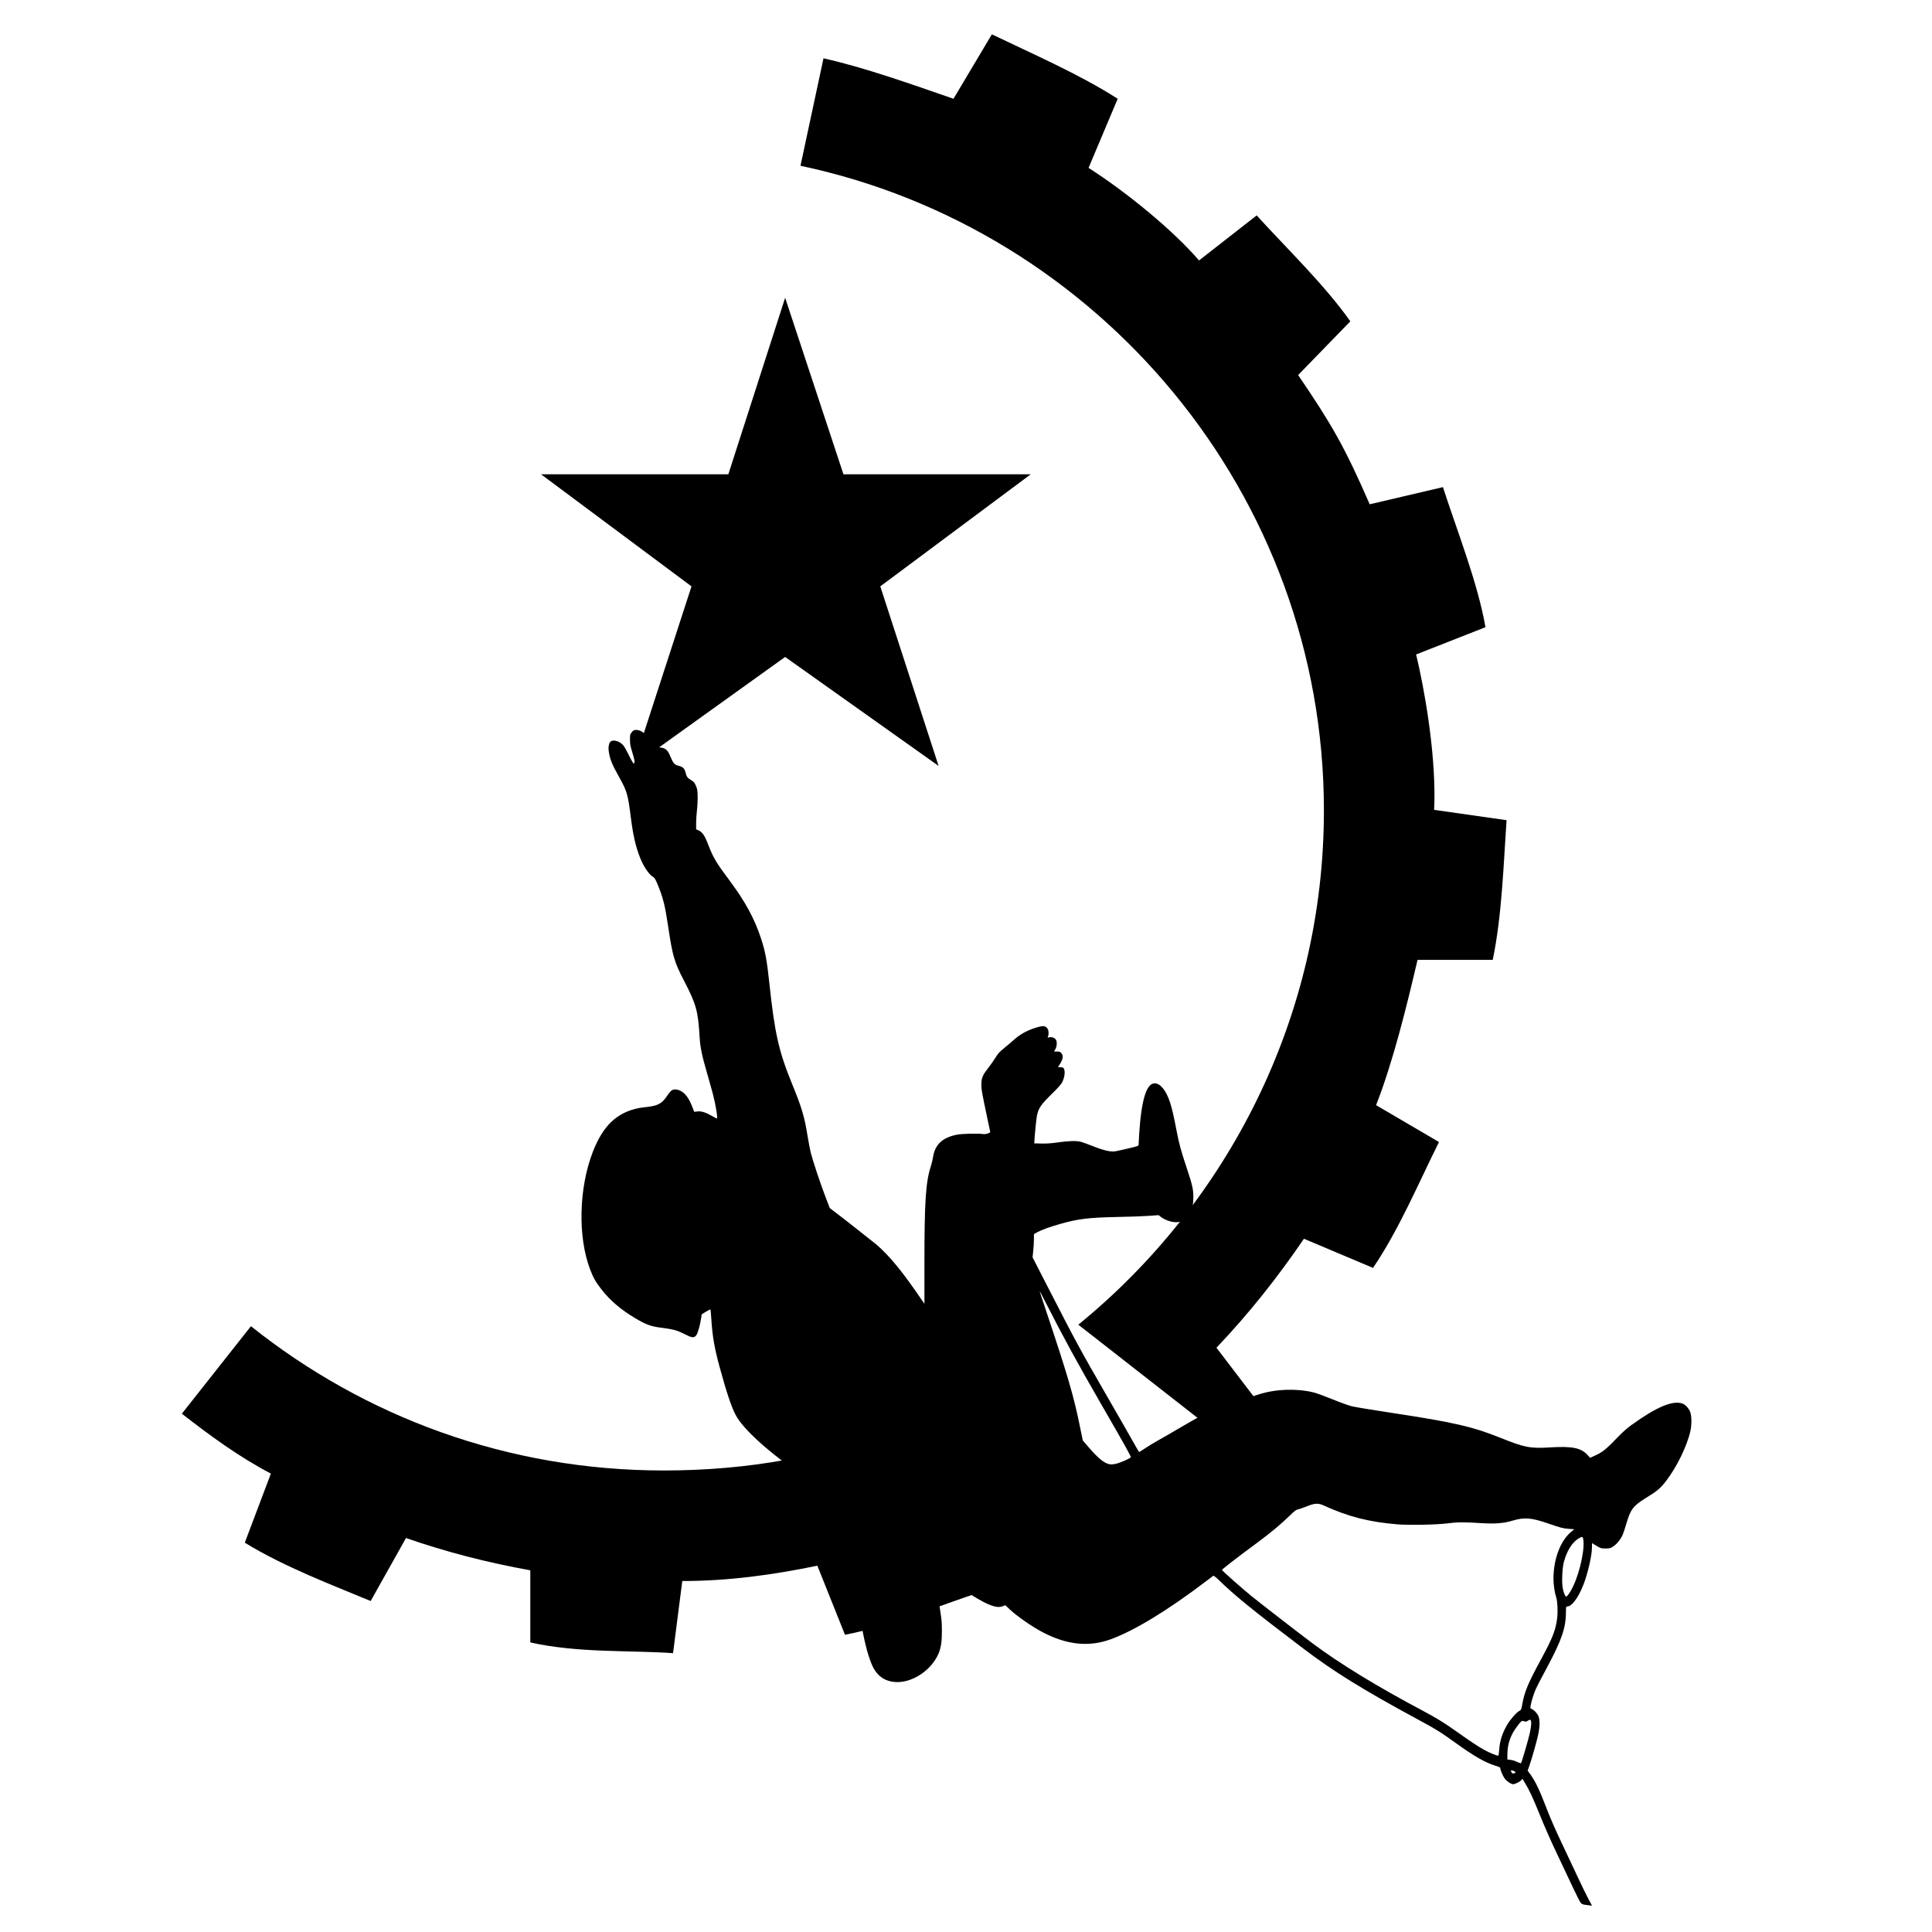
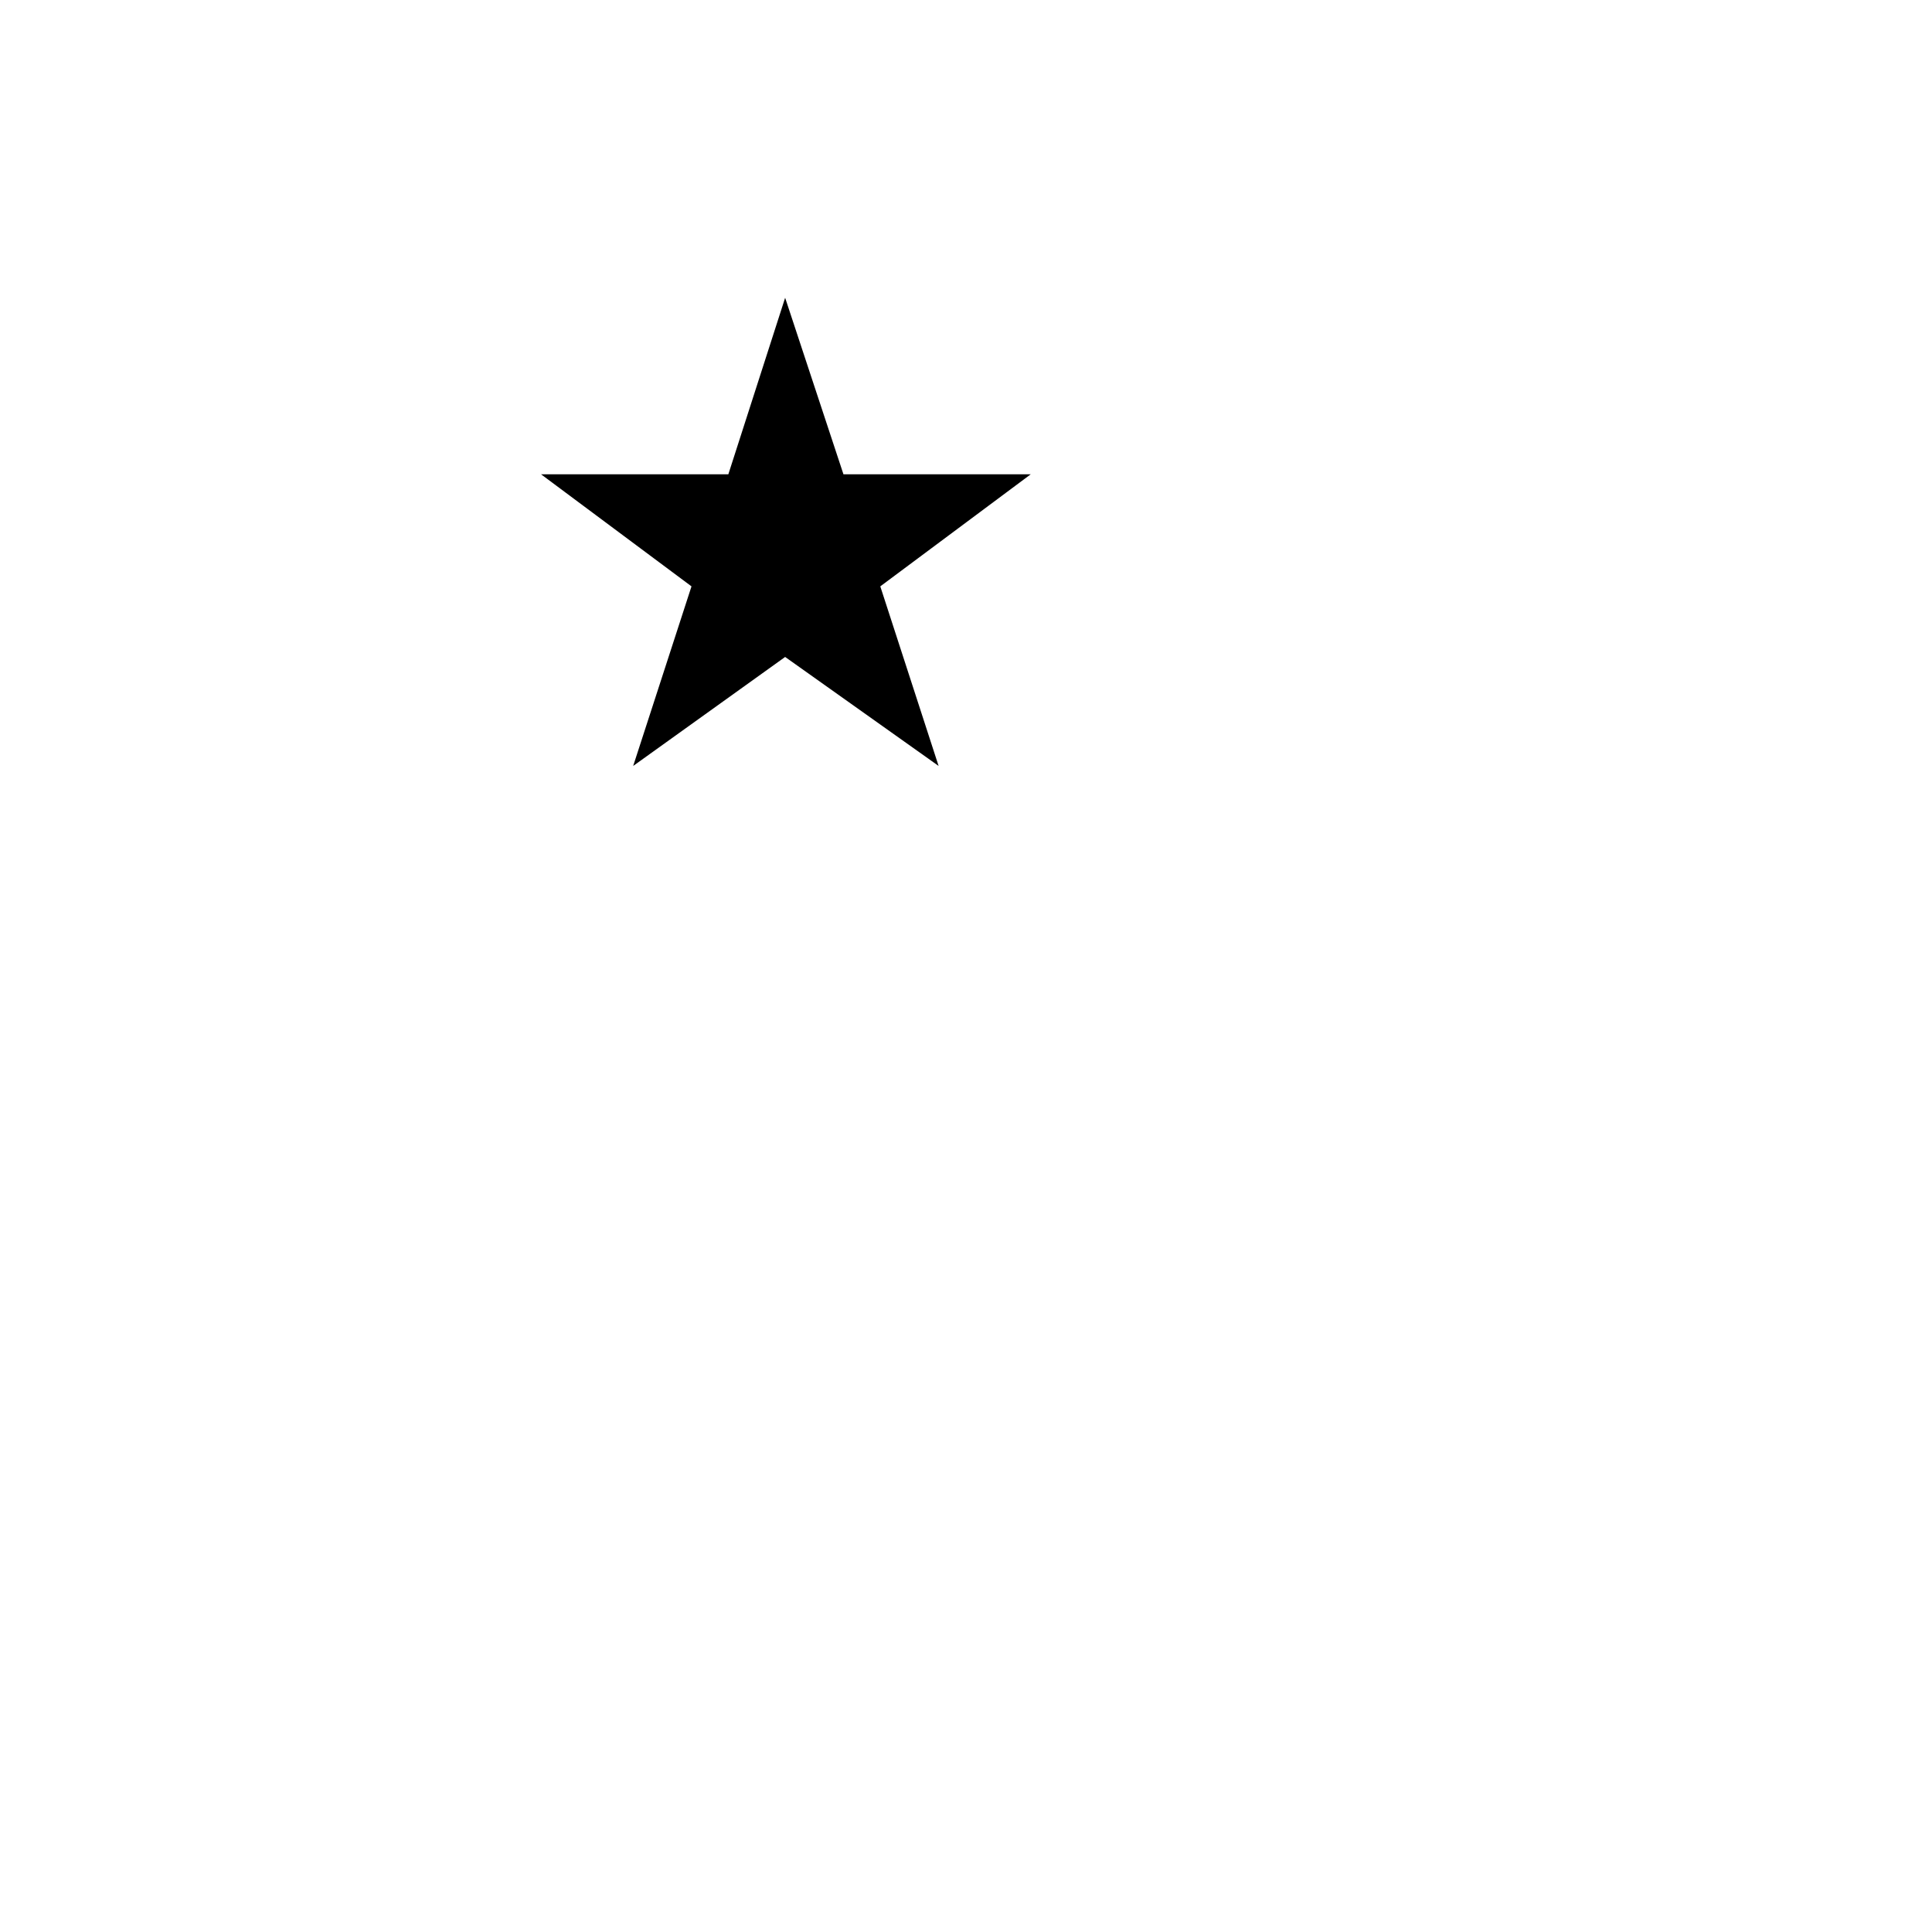
<svg xmlns="http://www.w3.org/2000/svg" width="378" height="378">
  <g>
    <title>Layer 1</title>
-     <path d="m239.801,281.706l-28.827,-22.53c29.127,-23.724 48.052,-60.064 48.052,-100.605c0,-61.866 -44.144,-113.824 -102.411,-126.137l4.504,-21.025c8.11,1.803 17.624,5.217 25.432,7.916l7.51,-12.608c8.1,3.9 17.118,7.803 24.621,12.608l-5.703,13.518c7.51,4.808 16.575,12.251 21.616,18.112l11.277,-8.809c6.008,6.604 13.218,13.507 18.323,20.721l-10.211,10.512c6.594,9.68 9.143,14.135 14.004,25.287l14.327,-3.36c2.706,8.408 6.814,18.702 8.32,27.408l-13.566,5.332c1.62,6.766 3.718,18.584 3.583,28.525c-0.011,0.598 -0.056,1.276 -0.056,1.878l14.167,2.021c-0.6,8.712 -0.897,18.625 -2.704,27.333l-14.714,0c-2.1,9.005 -4.81,20.02 -8.11,28.425l12.308,7.213c-3.901,7.805 -7.8,17.117 -12.908,24.626l-13.514,-5.703c-5.11,7.505 -10.81,14.71 -17.118,21.321l8.706,11.41c-2.398,2.1 -4.502,4.205 -6.908,6.61m-63.362,-2.704l21.772,13.12c-2.03,1.857 -8.112,5.006 -9.724,5.644l3.56,13.666c-8.407,2.708 -17.42,6.608 -26.724,8.412l-5.405,-13.513c-8.71,1.8 -17.416,3 -26.427,3l-1.807,14.114c-8.406,-0.598 -18.617,0 -27.928,-2.102l0,-14.11c-8.411,-1.506 -16.519,-3.606 -24.324,-6.312l-6.91,12.322c-7.207,-3.01 -16.816,-6.615 -24.628,-11.416l5.108,-13.514c-6.31,-3.307 -12.015,-7.509 -17.42,-11.72l13.515,-17.118c22.226,17.722 50.153,28.228 80.787,28.228c16.221,0 32.132,-2.697 46.555,-8.7" fill="#000000" fill-rule="evenodd" id="svg_4" />
    <path d="m105.858,92.797l36.644,0l11.112,-34.537l11.41,34.537l36.64,0l-29.433,21.926l11.409,35.135l-30.026,-21.324l-29.731,21.324l11.41,-35.135l-29.435,-21.926z" fill="#000000" fill-rule="evenodd" id="svg_3" />
    <g id="svg_1">
      <g id="svg_2" transform="translate(0, 2600) scale(0.1, -0.1)" fill="#000000">
        <path id="svg_5" d="m838.788,15220.962c-13.453,-6.031 -22.5,-14.381 -33.169,-30.85c-11.83,-18.324 -18.788,-22.268 -41.52,-25.051c-31.778,-3.479 -38.04,-7.886 -51.958,-35.025c-10.438,-20.876 -16.469,-26.443 -32.937,-29.922c-19.484,-3.943 -26.443,-9.51 -30.618,-23.891c-4.175,-14.613 -8.35,-19.02 -25.051,-27.139c-9.974,-4.871 -13.221,-8.118 -19.02,-18.556c-5.799,-11.134 -6.959,-15.773 -7.654,-34.793c-0.464,-12.294 0.696,-34.329 2.783,-49.87c2.088,-15.077 3.711,-36.649 3.711,-47.782l0,-20.18l-10.438,-3.943c-16.701,-6.495 -25.979,-17.628 -40.824,-49.174c-21.804,-46.159 -34.793,-64.019 -89.998,-124.327c-68.426,-74.689 -109.25,-136.157 -137.085,-206.439c-17.628,-44.303 -24.355,-74.225 -34.793,-154.249c-22.963,-176.053 -40.36,-238.912 -97.421,-353.034c-41.288,-82.576 -52.885,-114.121 -65.875,-180.924c-4.407,-22.268 -10.902,-49.406 -14.149,-60.308c-9.742,-30.618 -41.056,-107.627 -62.164,-152.394l-19.02,-40.36l-17.397,-10.902c-31.082,-19.02 -165.383,-105.307 -180.924,-115.977c-56.829,-39.664 -114.585,-97.421 -197.625,-197.625l-8.814,-10.438l0,138.013c0,222.676 -5.335,287.159 -27.834,344.452c-3.479,9.046 -7.654,22.963 -9.046,31.314c-8.35,43.607 -40.36,67.962 -102.292,77.936c-21.804,3.479 -92.318,4.871 -112.266,2.088c-10.67,-1.392 -30.618,3.943 -29.922,7.886c0.464,1.392 5.567,21.108 11.366,43.607c25.515,99.276 26.443,103.683 26.443,121.312c-0.232,23.427 -4.871,32.706 -28.53,57.525c-10.67,11.134 -25.051,27.834 -32.01,37.345c-10.206,13.685 -16.933,19.948 -35.721,32.242c-12.757,8.35 -31.546,21.572 -41.752,28.994c-30.386,22.5 -65.411,37.345 -109.946,46.623c-19.484,3.943 -28.994,1.856 -35.953,-8.118c-4.175,-6.263 -4.871,-18.788 -1.16,-25.747c2.32,-4.407 2.088,-4.639 -6.727,-3.015c-10.902,1.856 -24.355,-3.015 -28.066,-9.974c-4.407,-8.35 -3.015,-22.268 3.247,-31.546l5.567,-8.35l-12.757,0c-10.438,0 -13.685,-0.928 -18.324,-5.799c-9.278,-9.046 -7.423,-20.412 6.495,-38.504l7.886,-10.67l-9.742,0.232c-5.335,0.232 -11.366,-1.16 -13.453,-3.015c-9.51,-7.886 -5.799,-34.793 7.654,-53.117c3.943,-5.335 21.804,-21.572 40.128,-35.953c48.478,-38.968 58.452,-50.566 65.411,-77.241c2.783,-10.902 9.51,-66.339 11.134,-91.39l0.464,-5.799l-31.314,-0.696c-20.876,-0.464 -44.535,0.928 -71.21,4.175c-44.071,5.103 -77.705,6.031 -96.261,2.088c-6.727,-1.392 -31.082,-8.582 -54.045,-16.005c-43.839,-14.381 -73.993,-19.948 -93.709,-17.397c-5.799,0.696 -30.85,5.335 -55.205,9.974c-44.535,8.582 -44.767,8.582 -44.767,14.613c0,3.247 -1.16,19.484 -2.32,35.953c-9.278,118.76 -31.082,177.213 -65.875,177.213c-25.051,0 -49.638,-25.051 -66.339,-67.267c-8.35,-20.876 -15.773,-47.087 -26.907,-95.101c-12.294,-51.958 -18.556,-70.514 -45.927,-137.781c-23.659,-58.22 -27.834,-74.457 -26.443,-105.307c1.392,-28.994 7.654,-45.927 22.731,-60.772c13.917,-14.149 29.458,-19.716 53.349,-19.484c19.484,0.232 46.855,8.35 62.859,18.556l9.51,6.031l44.535,-2.551c24.355,-1.392 81.88,-3.015 127.807,-3.711c125.951,-2.088 170.022,-6.263 248.191,-24.355c45.695,-10.67 78.632,-20.412 99.276,-29.458l13.221,-6.031l0.232,-18.788c0,-10.206 1.392,-28.53 3.015,-40.592l2.783,-22.036l-58.916,-93.941c-127.111,-202.728 -145.203,-229.866 -261.412,-394.554c-41.056,-57.988 -87.911,-125.023 -104.379,-148.914c-16.237,-24.123 -30.386,-43.607 -31.314,-43.607c-0.928,0 -12.526,6.031 -25.747,13.221c-13.221,7.423 -38.272,19.716 -55.669,27.603c-17.397,7.886 -59.148,27.603 -92.782,43.839c-33.633,16.237 -75.849,35.721 -93.709,43.375c-41.288,17.86 -111.57,41.288 -151.93,50.566c-36.881,8.814 -56.829,13.685 -91.622,22.963c-70.746,18.788 -161.672,21.572 -234.273,6.959c-12.757,-2.551 -49.174,-13.453 -81.184,-24.123c-31.778,-10.67 -68.426,-21.34 -81.184,-24.123c-12.757,-2.783 -90.462,-13.221 -172.806,-23.427c-263.732,-32.706 -344.915,-48.014 -463.908,-86.983c-103.915,-34.329 -127.111,-38.04 -214.557,-33.633c-94.173,4.639 -131.75,-1.856 -159.816,-27.834l-9.51,-8.814l-19.716,7.423c-35.489,13.221 -47.087,21.108 -107.395,72.138c-12.062,10.206 -32.706,25.051 -45.927,32.937c-109.25,64.947 -179.532,89.534 -221.98,77.473c-12.757,-3.711 -27.603,-16.933 -33.633,-30.386c-6.031,-13.453 -6.263,-43.607 -0.696,-64.947c14.149,-52.654 58.684,-127.575 105.075,-176.285c24.587,-25.979 35.953,-33.633 86.055,-58.916c54.045,-27.371 65.179,-39.432 83.503,-90.694c4.871,-14.149 11.83,-30.85 15.077,-37.345c8.118,-15.773 25.747,-33.633 41.288,-41.752c10.902,-5.799 15.077,-6.727 32.474,-6.727c18.556,0 21.108,0.696 38.736,9.51l19.02,9.278l0,-13.453c0,-29.226 17.397,-91.854 37.113,-133.142c21.804,-45.231 49.406,-75.153 69.586,-75.153c4.175,0 4.639,-1.624 4.639,-20.18c0.232,-54.277 18.556,-97.885 81.184,-193.218c21.572,-32.474 42.68,-66.107 47.319,-74.457c9.51,-17.397 20.876,-47.551 22.963,-60.54c1.16,-7.191 0.696,-8.582 -3.943,-9.742c-9.278,-2.32 -24.355,-15.077 -29.69,-25.051c-6.959,-13.453 -6.495,-36.881 1.392,-66.803c6.031,-23.427 29.458,-89.998 38.968,-111.338l5.799,-12.989l-10.438,-11.366c-22.731,-25.283 -40.824,-56.365 -73.297,-125.951c-13.221,-28.298 -37.808,-74.225 -63.323,-117.833c-22.963,-39.432 -53.581,-92.55 -67.962,-118.065c-14.381,-25.515 -34.097,-58.22 -43.375,-72.834l-17.165,-26.211l15.773,1.624c31.546,3.015 30.154,2.088 45.927,28.298c8.118,12.989 26.211,44.071 40.824,69.586c14.381,25.283 40.592,70.746 58.452,101.364c17.628,30.386 45.463,82.576 61.932,115.977c29.226,59.148 46.391,89.534 65.411,114.585l9.278,12.526l5.335,-5.103c5.799,-5.567 26.443,-13.917 34.329,-13.917c8.814,0 28.066,10.438 36.185,19.716c8.118,9.278 18.788,29.69 18.788,36.185c0,2.783 5.567,5.103 21.108,8.814c42.448,10.438 90.462,32.937 167.935,78.4c67.731,39.896 83.503,48.014 167.007,84.895c230.33,101.828 356.745,165.847 487.103,246.799c218.269,135.461 289.942,183.012 364.863,242.392c9.742,7.654 18.324,12.757 19.716,11.83c1.624,-0.928 14.845,-9.046 29.458,-18.092c164.455,-102.292 306.875,-173.27 408.239,-203.656c94.173,-28.298 189.042,-20.18 293.886,25.051c45.463,19.716 106.931,54.741 138.708,78.864l19.252,14.845l11.366,-3.479c24.587,-7.886 60.308,2.32 127.111,36.185c59.38,30.154 90.926,49.406 130.822,79.56l33.401,25.283l-1.392,-26.443c-0.928,-16.701 -4.871,-42.68 -10.902,-71.442c-17.628,-83.503 -19.02,-93.941 -19.02,-129.894c-0.232,-35.721 3.943,-58.452 13.917,-78.168c28.994,-56.365 106.235,-100.436 176.285,-100.436c53.349,0.232 90.462,21.804 111.338,64.947c18.556,38.504 29.458,74.921 49.174,163.527c7.886,35.721 18.324,80.72 23.427,99.74c4.871,19.252 9.742,42.216 10.902,51.494c4.175,35.257 -3.711,69.122 -21.572,93.477c-16.701,22.731 -53.581,50.566 -89.766,67.962c-11.134,5.335 -20.18,10.438 -20.412,11.134c0,1.856 34.793,18.092 102.524,48.246c89.302,39.432 138.708,64.483 233.81,118.065c150.77,84.895 260.948,166.079 292.726,216.181c18.556,29.226 38.504,77.705 67.731,165.383c22.963,68.426 31.314,108.554 36.185,169.79c1.392,17.628 3.015,32.706 3.711,33.401c0.464,0.696 9.278,-2.783 19.252,-7.654l18.092,-9.046l2.783,-14.845c4.871,-25.979 14.149,-51.958 21.108,-59.148c9.51,-9.51 18.324,-8.582 51.262,5.335c30.618,12.757 45.231,16.005 99.276,21.804c43.143,4.407 64.947,11.134 111.106,33.633c59.612,28.994 105.539,61.004 141.956,98.812c25.283,26.443 35.953,41.288 49.87,71.21c53.349,114.585 48.478,285.071 -11.83,411.95c-21.572,45.463 -47.782,80.256 -78.168,103.915c-37.345,29.458 -86.287,47.087 -144.275,51.726c-54.277,4.407 -71.674,11.598 -94.173,38.736c-17.165,20.876 -24.355,24.819 -40.36,23.195c-27.371,-2.783 -50.102,-22.5 -66.803,-57.757l-9.742,-20.412l-12.989,1.392c-16.469,1.856 -36.417,-3.247 -61.932,-15.309c-10.67,-5.103 -20.412,-9.278 -21.804,-9.278c-4.639,0 3.711,42.68 16.237,83.503c3.943,12.062 15.773,47.319 26.675,77.936c20.644,57.757 28.066,87.447 30.618,121.544c6.959,94.405 14.381,116.209 67.267,199.48c40.824,64.251 48.478,85.591 66.339,183.244c14.845,81.184 22.036,105.075 47.087,154.713c7.191,14.381 12.294,21.572 16.469,23.427c19.252,8.814 42.216,36.185 57.988,68.89c18.556,38.736 29.922,78.864 39.432,141.492c12.294,79.328 16.237,90.694 48.478,138.013c32.242,47.087 40.592,63.787 45.695,91.854c2.783,15.077 -0.464,29.226 -7.886,34.561c-11.83,8.35 -41.984,0.232 -55.669,-14.845c-4.639,-5.103 -14.149,-19.02 -21.34,-31.314c-28.994,-49.174 -35.257,-43.143 -13.917,13.453c6.727,17.86 8.118,24.819 8.118,39.664c0,17.165 -0.232,18.092 -7.886,25.747c-6.727,6.727 -9.51,7.886 -19.02,7.886c-6.263,0 -15.541,-2.088 -20.644,-4.407l0,0zm-1728.288,-2017.535c-96.725,-236.129 -122.472,-308.035 -149.378,-417.053l-11.598,-46.391l-21.34,-20.412c-44.535,-42.448 -70.514,-59.844 -94.173,-63.091c-6.727,-0.928 -17.86,0 -29.226,2.32c-18.556,3.943 -58.22,18.324 -60.772,22.268c-1.392,2.551 26.675,44.071 124.095,181.852c108.091,153.322 163.759,236.825 244.943,367.183c11.134,18.092 20.876,32.937 21.108,32.937c0.464,0 -10.206,-26.907 -23.659,-59.612l0,0zm-1119.409,-694.006c14.845,-4.871 31.778,-9.742 37.577,-10.67c8.35,-1.392 15.309,-5.567 33.633,-20.412c39.2,-31.314 83.503,-61.468 139.172,-95.101c99.276,-60.076 154.481,-95.101 152.626,-96.725c-9.278,-8.814 -87.911,-65.643 -125.951,-90.926c-42.448,-28.066 -191.13,-122.24 -262.108,-165.847c-113.889,-69.818 -275.561,-150.77 -472.026,-235.897c-59.148,-25.747 -89.998,-41.288 -144.275,-72.834c-62.859,-36.417 -91.39,-51.958 -118.296,-64.019c-25.051,-11.134 -57.525,-21.804 -59.844,-19.484c-0.928,0.696 -2.32,10.67 -3.479,22.036c-2.783,30.386 -13.221,56.365 -33.633,85.359c-12.757,18.092 -39.2,42.911 -51.262,48.246c-9.278,4.175 -9.51,4.639 -13.453,23.195c-9.51,43.839 -24.587,73.761 -79.328,156.105c-50.798,76.313 -64.715,105.307 -70.282,147.523c-3.247,23.427 -1.16,57.988 4.407,71.442c6.495,15.773 11.598,44.071 11.598,63.555c0,69.818 -28.994,133.142 -75.617,165.151l-13.221,9.046l22.963,1.392c26.907,1.856 32.937,3.247 86.751,18.324c73.529,20.876 103.219,22.731 153.09,10.67c39.432,-9.742 75.153,-12.062 137.549,-8.814c70.05,3.711 102.292,3.479 141.956,-0.928c45.231,-4.871 162.6,-6.727 213.861,-3.479c121.776,8.35 209.222,26.443 314.993,65.875c23.891,9.046 39.2,8.35 72.602,-2.783l0,0zm-1161.857,-112.73c27.834,-13.917 50.334,-44.071 62.859,-83.503c6.495,-20.644 9.046,-69.122 4.639,-89.07c-3.479,-16.005 -10.67,-30.386 -14.845,-30.386c-4.639,0 -18.092,15.773 -28.762,33.865c-31.778,53.581 -54.045,142.652 -42.911,171.646c1.624,4.639 6.263,3.943 19.02,-2.551zm232.418,-639.265c9.278,3.247 12.294,1.624 30.154,-17.86c28.53,-30.85 41.288,-61.7 41.52,-99.276l0,-16.469l-13.453,-1.392c-7.423,-0.464 -20.18,-3.711 -28.298,-7.191c-8.35,-3.247 -15.773,-5.103 -16.701,-4.175c-3.247,3.247 -32.242,84.663 -38.04,106.931c-6.031,23.195 -7.191,39.432 -3.015,43.607c1.856,1.856 5.103,1.392 11.598,-2.088c7.423,-3.943 10.206,-4.175 16.237,-2.088l0,-0zm55.437,-175.821c-1.16,-2.551 -3.479,-5.335 -4.871,-6.031c-3.015,-2.088 -13.685,0.696 -13.685,3.247c0,2.32 10.438,6.727 16.933,6.959c3.247,0.232 3.711,-0.696 1.624,-4.175z" fill="#000000" />
      </g>
    </g>
    <g id="svg_6">
      <g id="svg_7" transform="translate(0, 2600) scale(0.1, -0.1)" fill="#000000">
        <path id="svg_8" d="m11052.762,-1922.401c-15.002,-6.725 -25.09,-16.037 -36.989,-34.402c-13.192,-20.434 -20.952,-24.832 -46.301,-27.936c-35.437,-3.88 -42.421,-8.795 -57.94,-39.058c-11.64,-23.28 -18.365,-29.488 -36.73,-33.368c-21.728,-4.397 -29.488,-10.605 -34.144,-26.642c-4.656,-16.296 -9.312,-21.21 -27.936,-30.264c-11.123,-5.432 -14.744,-9.053 -21.21,-20.693c-6.467,-12.416 -7.76,-17.589 -8.536,-38.799c-0.517,-13.709 0.776,-38.282 3.104,-55.613c2.328,-16.813 4.139,-40.869 4.139,-53.285l0,-22.504l-11.64,-4.397c-18.624,-7.243 -28.97,-19.658 -45.525,-54.837c-24.314,-51.474 -38.799,-71.391 -100.361,-138.643c-76.306,-83.289 -121.83,-151.835 -152.87,-230.21c-19.658,-49.405 -27.16,-82.772 -38.799,-172.011c-25.608,-196.325 -45.007,-266.423 -108.638,-393.685c-46.042,-92.084 -58.975,-127.262 -73.46,-201.757c-4.915,-24.832 -12.157,-55.095 -15.778,-67.252c-10.864,-34.144 -45.783,-120.02 -69.322,-169.942l-21.21,-45.007l-19.4,-12.157c-34.661,-21.21 -184.427,-117.433 -201.757,-129.331c-63.372,-44.231 -127.779,-108.638 -220.381,-220.381l-9.829,-11.64l0,153.904c0,248.316 -5.949,320.225 -31.04,384.114c-3.88,10.088 -8.536,25.608 -10.088,34.919c-9.312,48.629 -45.007,75.788 -114.07,86.911c-24.314,3.88 -102.948,5.432 -125.193,2.328c-11.898,-1.552 -34.144,4.397 -33.368,8.795c0.517,1.552 6.208,23.538 12.674,48.629c28.453,110.708 29.488,115.622 29.488,135.281c-0.259,26.125 -5.432,36.471 -31.816,64.148c-11.898,12.416 -27.936,31.04 -35.695,41.645c-11.381,15.261 -18.882,22.245 -39.834,35.954c-14.226,9.312 -35.178,24.056 -46.559,32.333c-33.885,25.09 -72.943,41.645 -122.606,51.991c-21.728,4.397 -32.333,2.069 -40.093,-9.053c-4.656,-6.984 -5.432,-20.952 -1.293,-28.712c2.587,-4.915 2.328,-5.173 -7.501,-3.363c-12.157,2.069 -27.16,-3.363 -31.298,-11.123c-4.915,-9.312 -3.363,-24.832 3.621,-35.178l6.208,-9.312l-14.226,0c-11.64,0 -15.261,-1.035 -20.434,-6.467c-10.347,-10.088 -8.277,-22.762 7.243,-42.938l8.795,-11.898l-10.864,0.259c-5.949,0.259 -12.674,-1.293 -15.002,-3.363c-10.605,-8.795 -6.467,-38.799 8.536,-59.234c4.397,-5.949 24.314,-24.056 44.749,-40.093c54.061,-43.455 65.183,-56.389 72.943,-86.135c3.104,-12.157 10.605,-73.978 12.416,-101.913l0.517,-6.467l-34.919,-0.776c-23.28,-0.517 -49.663,1.035 -79.409,4.656c-49.146,5.691 -86.652,6.725 -107.345,2.328c-7.501,-1.552 -34.661,-9.571 -60.268,-17.848c-48.887,-16.037 -82.513,-22.245 -104.5,-19.4c-6.467,0.776 -34.402,5.949 -61.562,11.123c-49.663,9.571 -49.922,9.571 -49.922,16.296c0,3.621 -1.293,21.728 -2.587,40.093c-10.347,132.435 -34.661,197.618 -73.46,197.618c-27.936,0 -55.354,-27.936 -73.978,-75.012c-9.312,-23.28 -17.589,-52.509 -30.005,-106.052c-13.709,-57.94 -20.693,-78.634 -51.215,-153.646c-26.384,-64.924 -31.04,-83.031 -29.488,-117.433c1.552,-32.333 8.536,-51.215 25.349,-67.77c15.52,-15.778 32.85,-21.986 59.492,-21.728c21.728,0.259 52.25,9.312 70.098,20.693l10.605,6.725l49.663,-2.845c27.16,-1.552 91.308,-3.363 142.523,-4.139c140.454,-2.328 189.6,-6.984 276.769,-27.16c50.957,-11.898 87.687,-22.762 110.708,-32.85l14.744,-6.725l0.259,-20.952c0,-11.381 1.552,-31.816 3.363,-45.266l3.104,-24.573l-65.7,-104.758c-141.747,-226.071 -161.923,-256.335 -291.513,-439.986c-45.783,-64.666 -98.033,-139.419 -116.398,-166.062c-18.106,-26.901 -33.885,-48.629 -34.919,-48.629c-1.035,0 -13.968,6.725 -28.712,14.744c-14.744,8.277 -42.679,21.986 -62.079,30.781c-19.4,8.795 -65.959,30.781 -103.465,48.887c-37.506,18.106 -84.583,39.834 -104.5,48.37c-46.042,19.917 -124.417,46.042 -169.424,56.389c-41.127,9.829 -63.372,15.261 -102.172,25.608c-78.892,20.952 -180.288,24.056 -261.25,7.76c-14.226,-2.845 -54.837,-15.002 -90.532,-26.901c-35.437,-11.898 -76.306,-23.797 -90.532,-26.901c-14.226,-3.104 -100.879,-14.744 -192.704,-26.125c-294.1,-36.471 -384.632,-53.543 -517.326,-96.999c-115.881,-38.282 -141.747,-42.421 -239.263,-37.506c-105.017,5.173 -146.921,-2.069 -178.219,-31.04l-10.605,-9.829l-21.986,8.277c-39.575,14.744 -52.509,23.538 -119.761,80.444c-13.45,11.381 -36.471,27.936 -51.215,36.73c-121.83,72.426 -200.205,99.844 -247.54,86.393c-14.226,-4.139 -30.781,-18.882 -37.506,-33.885c-6.725,-15.002 -6.984,-48.629 -0.776,-72.426c15.778,-58.716 65.442,-142.265 117.174,-196.584c27.418,-28.97 40.093,-37.506 95.964,-65.7c60.268,-30.522 72.684,-43.973 93.119,-101.137c5.432,-15.778 13.192,-34.402 16.813,-41.645c9.053,-17.589 28.712,-37.506 46.042,-46.559c12.157,-6.467 16.813,-7.501 36.213,-7.501c20.693,0 23.538,0.776 43.197,10.605l21.21,10.347l0,-15.002c0,-32.592 19.4,-102.43 41.386,-148.472c24.314,-50.439 55.095,-83.807 77.599,-83.807c4.656,0 5.173,-1.811 5.173,-22.504c0.259,-60.527 20.693,-109.156 90.532,-215.466c24.056,-36.213 47.594,-73.719 52.767,-83.031c10.605,-19.4 23.28,-53.026 25.608,-67.511c1.293,-8.019 0.776,-9.571 -4.397,-10.864c-10.347,-2.587 -27.16,-16.813 -33.109,-27.936c-7.76,-15.002 -7.243,-41.127 1.552,-74.495c6.725,-26.125 32.85,-100.361 43.455,-124.158l6.467,-14.485l-11.64,-12.674c-25.349,-28.194 -45.525,-62.855 -81.737,-140.454c-14.744,-31.557 -42.162,-82.772 -70.615,-131.401c-25.608,-43.973 -59.751,-103.206 -75.788,-131.659c-16.037,-28.453 -38.023,-64.924 -48.37,-81.22l-19.141,-29.229l17.589,1.811c35.178,3.363 33.626,2.328 51.215,31.557c9.053,14.485 29.229,49.146 45.525,77.599c16.037,28.194 45.266,78.892 65.183,113.036c19.658,33.885 50.698,92.084 69.063,129.331c32.592,65.959 51.733,99.844 72.943,127.779l10.347,13.968l5.949,-5.691c6.467,-6.208 29.488,-15.52 38.282,-15.52c9.829,0 31.298,11.64 40.351,21.986c9.053,10.347 20.952,33.109 20.952,40.351c0,3.104 6.208,5.691 23.538,9.829c47.335,11.64 100.879,36.73 187.272,87.428c75.53,44.49 93.119,53.543 186.237,94.671c256.852,113.553 397.824,184.944 543.192,275.217c243.402,151.059 323.329,204.085 406.877,270.303c10.864,8.536 20.434,14.226 21.986,13.192c1.811,-1.035 16.554,-10.088 32.85,-20.176c183.392,-114.07 342.211,-193.221 455.247,-227.106c105.017,-31.557 210.81,-22.504 327.726,27.936c50.698,21.986 119.244,61.044 154.68,87.945l21.469,16.554l12.674,-3.88c27.418,-8.795 67.252,2.587 141.747,40.351c66.218,33.626 101.396,55.095 145.886,88.721l37.247,28.194l-1.552,-29.488c-1.035,-18.624 -5.432,-47.594 -12.157,-79.668c-19.658,-93.119 -21.21,-104.758 -21.21,-144.851c-0.259,-39.834 4.397,-65.183 15.52,-87.169c32.333,-62.855 118.468,-112.001 196.584,-112.001c59.492,0.259 100.879,24.314 124.158,72.426c20.693,42.938 32.85,83.548 54.837,182.357c8.795,39.834 20.434,90.015 26.125,111.225c5.432,21.469 10.864,47.077 12.157,57.423c4.656,39.317 -4.139,77.082 -24.056,104.241c-18.624,25.349 -59.751,56.389 -100.103,75.788c-12.416,5.949 -22.504,11.64 -22.762,12.416c0,2.069 38.799,20.176 114.329,53.802c99.585,43.973 154.68,71.908 260.732,131.659c168.131,94.671 290.996,185.203 326.433,241.074c20.693,32.592 42.938,86.652 75.53,184.427c25.608,76.306 34.919,121.054 40.351,189.341c1.552,19.658 3.363,36.471 4.139,37.247c0.517,0.776 10.347,-3.104 21.469,-8.536l20.176,-10.088l3.104,-16.554c5.432,-28.97 15.778,-57.94 23.538,-65.959c10.605,-10.605 20.434,-9.571 57.164,5.949c34.144,14.226 50.439,17.848 110.708,24.314c48.111,4.915 72.426,12.416 123.9,37.506c66.476,32.333 117.692,68.028 158.302,110.19c28.194,29.488 40.093,46.042 55.613,79.409c59.492,127.779 54.061,317.897 -13.192,459.385c-24.056,50.698 -53.285,89.497 -87.169,115.881c-41.645,32.85 -96.223,52.509 -160.888,57.682c-60.527,4.915 -79.927,12.933 -105.017,43.197c-19.141,23.28 -27.16,27.677 -45.007,25.866c-30.522,-3.104 -55.871,-25.09 -74.495,-64.407l-10.864,-22.762l-14.485,1.552c-18.365,2.069 -40.61,-3.621 -69.063,-17.072c-11.898,-5.691 -22.762,-10.347 -24.314,-10.347c-5.173,0 4.139,47.594 18.106,93.119c4.397,13.45 17.589,52.767 29.746,86.911c23.021,64.407 31.298,97.516 34.144,135.539c7.76,105.276 16.037,129.59 75.012,222.45c45.525,71.65 54.061,95.447 73.978,204.344c16.554,90.532 24.573,117.174 52.509,172.528c8.019,16.037 13.709,24.056 18.365,26.125c21.469,9.829 47.077,40.351 64.666,76.823c20.693,43.197 33.368,87.945 43.973,157.784c13.709,88.463 18.106,101.137 54.061,153.904c35.954,52.509 45.266,71.132 50.957,102.43c3.104,16.813 -0.517,32.592 -8.795,38.541c-13.192,9.312 -46.818,0.259 -62.079,-16.554c-5.173,-5.691 -15.778,-21.21 -23.797,-34.919c-32.333,-54.837 -39.317,-48.111 -15.52,15.002c7.501,19.917 9.053,27.677 9.053,44.231c0,19.141 -0.259,20.176 -8.795,28.712c-7.501,7.501 -10.605,8.795 -21.21,8.795c-6.984,0 -17.33,-2.328 -23.021,-4.915l0,-0zm-1927.297,-2249.85c-107.862,-263.319 -136.574,-343.504 -166.579,-465.076l-12.933,-51.733l-23.797,-22.762c-49.663,-47.335 -78.634,-66.735 -105.017,-70.356c-7.501,-1.035 -19.917,0 -32.592,2.587c-20.693,4.397 -64.924,20.434 -67.77,24.832c-1.552,2.845 29.746,49.146 138.385,202.792c120.537,170.976 182.616,264.095 273.148,409.463c12.416,20.176 23.28,36.73 23.538,36.73c0.517,0 -11.381,-30.005 -26.384,-66.476l-0,-0zm-1248.307,-773.919c16.554,-5.432 35.437,-10.864 41.903,-11.898c9.312,-1.552 17.072,-6.208 37.506,-22.762c43.714,-34.919 93.119,-68.546 155.198,-106.052c110.708,-66.994 172.269,-106.052 170.2,-107.862c-10.347,-9.829 -98.033,-73.202 -140.454,-101.396c-47.335,-31.298 -213.138,-136.315 -292.289,-184.944c-127.003,-77.858 -307.291,-168.131 -526.379,-263.06c-65.959,-28.712 -100.361,-46.042 -160.888,-81.22c-70.098,-40.61 -101.913,-57.94 -131.918,-71.391c-27.936,-12.416 -64.148,-24.314 -66.735,-21.728c-1.035,0.776 -2.587,11.898 -3.88,24.573c-3.104,33.885 -14.744,62.855 -37.506,95.188c-14.226,20.176 -43.714,47.853 -57.164,53.802c-10.347,4.656 -10.605,5.173 -15.002,25.866c-10.605,48.887 -27.418,82.255 -88.463,174.08c-56.647,85.1 -72.167,117.433 -78.375,164.51c-3.621,26.125 -1.293,64.666 4.915,79.668c7.243,17.589 12.933,49.146 12.933,70.874c0,77.858 -32.333,148.472 -84.324,184.168l-14.744,10.088l25.608,1.552c30.005,2.069 36.73,3.621 96.74,20.434c81.996,23.28 115.105,25.349 170.718,11.898c43.973,-10.864 83.807,-13.45 153.387,-9.829c78.116,4.139 114.07,3.88 158.302,-1.035c50.439,-5.432 181.323,-7.501 238.487,-3.88c135.798,9.312 233.314,29.488 351.264,73.46c26.642,10.088 43.714,9.312 80.961,-3.104l-0,-0zm-1295.642,-125.71c31.04,-15.52 56.13,-49.146 70.098,-93.119c7.243,-23.021 10.088,-77.082 5.173,-99.327c-3.88,-17.848 -11.898,-33.885 -16.554,-33.885c-5.173,0 -20.176,17.589 -32.074,37.765c-35.437,59.751 -60.268,159.078 -47.853,191.411c1.811,5.173 6.984,4.397 21.21,-2.845l-0,0zm259.18,-712.875c10.347,3.621 13.709,1.811 33.626,-19.917c31.816,-34.402 46.042,-68.804 46.301,-110.708l0,-18.365l-15.002,-1.552c-8.277,-0.517 -22.504,-4.139 -31.557,-8.019c-9.312,-3.621 -17.589,-5.691 -18.624,-4.656c-3.621,3.621 -35.954,94.412 -42.421,119.244c-6.725,25.866 -8.019,43.973 -3.363,48.629c2.069,2.069 5.691,1.552 12.933,-2.328c8.277,-4.397 11.381,-4.656 18.106,-2.328l0,0zm61.82,-196.066c-1.293,-2.845 -3.88,-5.949 -5.432,-6.725c-3.363,-2.328 -15.261,0.776 -15.261,3.621c0,2.587 11.64,7.501 18.882,7.76c3.621,0.259 4.139,-0.776 1.811,-4.656l0,-0z" fill="#000000" />
      </g>
    </g>
    <g id="svg_9">
      <g id="svg_10" transform="translate(0, 2600) scale(0.1, -0.1)" fill="#000000">
        <path id="svg_11" d="m-1697.798,-581.856c-6.766,-3.033 -11.315,-7.232 -16.681,-15.514c-5.949,-9.215 -9.449,-11.198 -20.88,-12.598c-15.981,-1.75 -19.13,-3.966 -26.129,-17.614c-5.249,-10.498 -8.282,-13.298 -16.564,-15.048c-9.799,-1.983 -13.298,-4.783 -15.398,-12.015c-2.1,-7.349 -4.199,-9.565 -12.598,-13.648c-5.016,-2.45 -6.649,-4.083 -9.565,-9.332c-2.916,-5.599 -3.499,-7.932 -3.849,-17.497c-0.233,-6.182 0.35,-17.264 1.4,-25.08c1.05,-7.582 1.866,-18.431 1.866,-24.03l0,-10.148l-5.249,-1.983c-8.399,-3.266 -13.065,-8.865 -20.53,-24.73c-10.965,-23.213 -17.497,-32.195 -45.26,-62.524c-34.412,-37.561 -54.942,-68.473 -68.94,-103.818c-8.865,-22.28 -12.248,-37.328 -17.497,-77.572c-11.548,-88.537 -20.297,-120.149 -48.993,-177.54c-20.764,-41.527 -26.596,-57.391 -33.128,-90.986c-2.216,-11.198 -5.483,-24.846 -7.116,-30.329c-4.899,-15.398 -20.647,-54.125 -31.262,-76.639l-9.565,-20.297l-8.749,-5.483c-15.631,-9.565 -83.171,-52.959 -90.986,-58.325c-28.579,-19.947 -57.625,-48.993 -99.385,-99.385l-4.433,-5.249l0,69.406c0,111.983 -2.683,144.412 -13.998,173.224c-1.75,4.549 -3.849,11.548 -4.549,15.748c-4.199,21.93 -20.297,34.178 -51.442,39.194c-10.965,1.75 -46.426,2.45 -56.458,1.05c-5.366,-0.7 -15.398,1.983 -15.048,3.966c0.233,0.7 2.8,10.615 5.716,21.93c12.831,49.926 13.298,52.142 13.298,61.008c-0.117,11.782 -2.45,16.448 -14.348,28.929c-5.366,5.599 -12.598,13.998 -16.098,18.781c-5.133,6.882 -8.515,10.032 -17.964,16.214c-6.416,4.199 -15.864,10.848 -20.997,14.581c-15.281,11.315 -32.895,18.781 -55.292,23.447c-9.799,1.983 -14.581,0.933 -18.081,-4.083c-2.1,-3.15 -2.45,-9.449 -0.583,-12.948c1.166,-2.216 1.05,-2.333 -3.383,-1.516c-5.483,0.933 -12.248,-1.516 -14.115,-5.016c-2.216,-4.199 -1.516,-11.198 1.633,-15.864l2.8,-4.199l-6.416,0c-5.249,0 -6.882,-0.467 -9.215,-2.916c-4.666,-4.549 -3.733,-10.265 3.266,-19.364l3.966,-5.366l-4.899,0.117c-2.683,0.117 -5.716,-0.583 -6.766,-1.516c-4.783,-3.966 -2.916,-17.497 3.849,-26.713c1.983,-2.683 10.965,-10.848 20.18,-18.081c24.38,-19.597 29.396,-25.43 32.895,-38.844c1.4,-5.483 4.783,-33.362 5.599,-45.96l0.233,-2.916l-15.748,-0.35c-10.498,-0.233 -22.397,0.467 -35.811,2.1c-22.163,2.566 -39.078,3.033 -48.409,1.05c-3.383,-0.7 -15.631,-4.316 -27.179,-8.049c-22.047,-7.232 -37.211,-10.032 -47.126,-8.749c-2.916,0.35 -15.514,2.683 -27.763,5.016c-22.397,4.316 -22.513,4.316 -22.513,7.349c0,1.633 -0.583,9.799 -1.166,18.081c-4.666,59.724 -15.631,89.12 -33.128,89.12c-12.598,0 -24.963,-12.598 -33.362,-33.828c-4.199,-10.498 -7.932,-23.68 -13.531,-47.826c-6.182,-26.129 -9.332,-35.461 -23.097,-69.29c-11.898,-29.279 -13.998,-37.444 -13.298,-52.959c0.7,-14.581 3.849,-23.097 11.432,-30.562c6.999,-7.116 14.814,-9.915 26.829,-9.799c9.799,0.117 23.563,4.199 31.612,9.332l4.783,3.033l22.397,-1.283c12.248,-0.7 41.177,-1.516 64.274,-1.866c63.341,-1.05 85.504,-3.15 124.815,-12.248c22.98,-5.366 39.544,-10.265 49.926,-14.814l6.649,-3.033l0.117,-9.449c0,-5.133 0.7,-14.348 1.516,-20.414l1.4,-11.082l-29.629,-47.243c-63.924,-101.951 -73.022,-115.599 -131.464,-198.42c-20.647,-29.162 -44.21,-62.874 -52.492,-74.889c-8.165,-12.132 -15.281,-21.93 -15.748,-21.93c-0.467,0 -6.299,3.033 -12.948,6.649c-6.649,3.733 -19.247,9.915 -27.996,13.881c-8.749,3.966 -29.746,13.881 -46.66,22.047c-16.914,8.165 -38.144,17.964 -47.126,21.813c-20.764,8.982 -56.108,20.764 -76.405,25.43c-18.547,4.433 -28.579,6.882 -46.076,11.548c-35.578,9.449 -81.305,10.848 -117.816,3.499c-6.416,-1.283 -24.73,-6.766 -40.827,-12.132c-15.981,-5.366 -34.412,-10.732 -40.827,-12.132c-6.416,-1.4 -45.493,-6.649 -86.904,-11.782c-132.63,-16.448 -173.458,-24.146 -233.299,-43.743c-52.259,-17.264 -63.924,-19.13 -107.901,-16.914c-47.36,2.333 -66.257,-0.933 -80.371,-13.998l-4.783,-4.433l-9.915,3.733c-17.847,6.649 -23.68,10.615 -54.009,36.278c-6.066,5.133 -16.448,12.598 -23.097,16.564c-54.942,32.662 -90.287,45.027 -111.633,38.961c-6.416,-1.866 -13.881,-8.515 -16.914,-15.281c-3.033,-6.766 -3.15,-21.93 -0.35,-32.662c7.116,-26.479 29.512,-64.157 52.842,-88.653c12.365,-13.065 18.081,-16.914 43.277,-29.629c27.179,-13.765 32.778,-19.83 41.994,-45.61c2.45,-7.116 5.949,-15.514 7.582,-18.781c4.083,-7.932 12.948,-16.914 20.764,-20.997c5.483,-2.916 7.582,-3.383 16.331,-3.383c9.332,0 10.615,0.35 19.48,4.783l9.565,4.666l0,-6.766c0,-14.698 8.749,-46.193 18.664,-66.957c10.965,-22.747 24.846,-37.794 34.995,-37.794c2.1,0 2.333,-0.817 2.333,-10.148c0.117,-27.296 9.332,-49.226 40.827,-97.169c10.848,-16.331 21.463,-33.245 23.796,-37.444c4.783,-8.749 10.498,-23.913 11.548,-30.445c0.583,-3.616 0.35,-4.316 -1.983,-4.899c-4.666,-1.166 -12.248,-7.582 -14.931,-12.598c-3.499,-6.766 -3.266,-18.547 0.7,-33.595c3.033,-11.782 14.814,-45.26 19.597,-55.992l2.916,-6.532l-5.249,-5.716c-11.432,-12.715 -20.53,-28.346 -36.861,-63.341c-6.649,-14.231 -19.014,-37.328 -31.845,-59.258c-11.548,-19.83 -26.946,-46.543 -34.178,-59.374c-7.232,-12.831 -17.147,-29.279 -21.813,-36.628l-8.632,-13.181l7.932,0.817c15.864,1.516 15.164,1.05 23.097,14.231c4.083,6.532 13.181,22.163 20.53,34.995c7.232,12.715 20.414,35.578 29.396,50.976c8.865,15.281 22.863,41.527 31.145,58.325c14.698,29.746 23.33,45.027 32.895,57.625l4.666,6.299l2.683,-2.566c2.916,-2.8 13.298,-6.999 17.264,-6.999c4.433,0 14.115,5.249 18.197,9.915c4.083,4.666 9.449,14.931 9.449,18.197c0,1.4 2.8,2.566 10.615,4.433c21.347,5.249 45.493,16.564 84.454,39.427c34.062,20.064 41.994,24.146 83.987,42.694c115.833,51.209 179.407,83.404 244.964,124.115c109.767,68.123 145.812,92.036 183.489,121.899c4.899,3.849 9.215,6.416 9.915,5.949c0.817,-0.467 7.466,-4.549 14.814,-9.099c82.704,-51.442 154.327,-87.137 205.303,-102.418c47.36,-14.231 95.069,-10.148 147.795,12.598c22.863,9.915 53.775,27.529 69.756,39.661l9.682,7.466l5.716,-1.75c12.365,-3.966 30.329,1.166 63.924,18.197c29.862,15.164 45.727,24.846 65.79,40.011l16.797,12.715l-0.7,-13.298c-0.467,-8.399 -2.45,-21.463 -5.483,-35.928c-8.865,-41.994 -9.565,-47.243 -9.565,-65.324c-0.117,-17.964 1.983,-29.396 6.999,-39.311c14.581,-28.346 53.425,-50.509 88.653,-50.509c26.829,0.117 45.493,10.965 55.992,32.662c9.332,19.364 14.814,37.678 24.73,82.238c3.966,17.964 9.215,40.594 11.782,50.159c2.45,9.682 4.899,21.23 5.483,25.896c2.1,17.731 -1.866,34.761 -10.848,47.01c-8.399,11.432 -26.946,25.43 -45.143,34.178c-5.599,2.683 -10.148,5.249 -10.265,5.599c0,0.933 17.497,9.099 51.559,24.263c44.91,19.83 69.756,32.428 117.582,59.374c75.822,42.694 131.23,83.521 147.211,108.717c9.332,14.698 19.364,39.078 34.062,83.171c11.548,34.412 15.748,54.592 18.197,85.387c0.7,8.865 1.516,16.448 1.866,16.797c0.233,0.35 4.666,-1.4 9.682,-3.849l9.099,-4.549l1.4,-7.466c2.45,-13.065 7.116,-26.129 10.615,-29.746c4.783,-4.783 9.215,-4.316 25.779,2.683c15.398,6.416 22.747,8.049 49.926,10.965c21.697,2.216 32.662,5.599 55.875,16.914c29.979,14.581 53.075,30.679 71.389,49.693c12.715,13.298 18.081,20.764 25.08,35.811c26.829,57.625 24.38,143.362 -5.949,207.169c-10.848,22.863 -24.03,40.361 -39.311,52.259c-18.781,14.814 -43.394,23.68 -72.556,26.013c-27.296,2.216 -36.045,5.832 -47.36,19.48c-8.632,10.498 -12.248,12.481 -20.297,11.665c-13.765,-1.4 -25.196,-11.315 -33.595,-29.046l-4.899,-10.265l-6.532,0.7c-8.282,0.933 -18.314,-1.633 -31.145,-7.699c-5.366,-2.566 -10.265,-4.666 -10.965,-4.666c-2.333,0 1.866,21.463 8.165,41.994c1.983,6.066 7.932,23.796 13.415,39.194c10.382,29.046 14.115,43.977 15.398,61.124c3.499,47.476 7.232,58.441 33.828,100.318c20.53,32.312 24.38,43.044 33.362,92.153c7.466,40.827 11.082,52.842 23.68,77.805c3.616,7.232 6.182,10.848 8.282,11.782c9.682,4.433 21.23,18.197 29.162,34.645c9.332,19.48 15.048,39.661 19.83,71.156c6.182,39.894 8.165,45.61 24.38,69.406c16.214,23.68 20.414,32.079 22.98,46.193c1.4,7.582 -0.233,14.698 -3.966,17.381c-5.949,4.199 -21.114,0.117 -27.996,-7.466c-2.333,-2.566 -7.116,-9.565 -10.732,-15.748c-14.581,-24.73 -17.731,-21.697 -6.999,6.766c3.383,8.982 4.083,12.481 4.083,19.947c0,8.632 -0.117,9.099 -3.966,12.948c-3.383,3.383 -4.783,3.966 -9.565,3.966c-3.15,0 -7.816,-1.05 -10.382,-2.216l-0,0zm-869.154,-1014.616c-48.643,-118.749 -61.591,-154.91 -75.122,-209.735l-5.832,-23.33l-10.732,-10.265c-22.397,-21.347 -35.461,-30.096 -47.36,-31.729c-3.383,-0.467 -8.982,0 -14.698,1.166c-9.332,1.983 -29.279,9.215 -30.562,11.198c-0.7,1.283 13.415,22.163 62.407,91.453c54.359,77.105 82.354,119.099 123.182,184.656c5.599,9.099 10.498,16.564 10.615,16.564c0.233,0 -5.133,-13.531 -11.898,-29.979l0,0zm-562.949,-349.015c7.466,-2.45 15.981,-4.899 18.897,-5.366c4.199,-0.7 7.699,-2.8 16.914,-10.265c19.714,-15.748 41.994,-30.912 69.99,-47.826c49.926,-30.212 77.688,-47.826 76.755,-48.643c-4.666,-4.433 -44.21,-33.012 -63.341,-45.727c-21.347,-14.115 -96.119,-61.474 -131.814,-83.404c-57.275,-35.111 -138.579,-75.822 -237.381,-118.632c-29.746,-12.948 -45.26,-20.764 -72.556,-36.628c-31.612,-18.314 -45.96,-26.129 -59.491,-32.195c-12.598,-5.599 -28.929,-10.965 -30.096,-9.799c-0.467,0.35 -1.166,5.366 -1.75,11.082c-1.4,15.281 -6.649,28.346 -16.914,42.927c-6.416,9.099 -19.714,21.58 -25.779,24.263c-4.666,2.1 -4.783,2.333 -6.766,11.665c-4.783,22.047 -12.365,37.094 -39.894,78.505c-25.546,38.378 -32.545,52.959 -35.345,74.189c-1.633,11.782 -0.583,29.162 2.216,35.928c3.266,7.932 5.832,22.163 5.832,31.962c0,35.111 -14.581,66.957 -38.028,83.054l-6.649,4.549l11.548,0.7c13.531,0.933 16.564,1.633 43.627,9.215c36.978,10.498 51.909,11.432 76.989,5.366c19.83,-4.899 37.794,-6.066 69.173,-4.433c35.228,1.866 51.442,1.75 71.389,-0.467c22.747,-2.45 81.771,-3.383 107.551,-1.75c61.241,4.199 105.218,13.298 158.41,33.128c12.015,4.549 19.714,4.199 36.511,-1.4l0,0zm-584.296,-56.692c13.998,-6.999 25.313,-22.163 31.612,-41.994c3.266,-10.382 4.549,-34.761 2.333,-44.793c-1.75,-8.049 -5.366,-15.281 -7.466,-15.281c-2.333,0 -9.099,7.932 -14.465,17.031c-15.981,26.946 -27.179,71.739 -21.58,86.32c0.817,2.333 3.15,1.983 9.565,-1.283l-0,0zm116.883,-321.485c4.666,1.633 6.182,0.817 15.164,-8.982c14.348,-15.514 20.764,-31.029 20.88,-49.926l0,-8.282l-6.766,-0.7c-3.733,-0.233 -10.148,-1.866 -14.231,-3.616c-4.199,-1.633 -7.932,-2.566 -8.399,-2.1c-1.633,1.633 -16.214,42.577 -19.13,53.775c-3.033,11.665 -3.616,19.83 -1.516,21.93c0.933,0.933 2.566,0.7 5.832,-1.05c3.733,-1.983 5.133,-2.1 8.165,-1.05zm27.879,-88.42c-0.583,-1.283 -1.75,-2.683 -2.45,-3.033c-1.516,-1.05 -6.882,0.35 -6.882,1.633c0,1.166 5.249,3.383 8.515,3.499c1.633,0.117 1.866,-0.35 0.817,-2.1z" fill="#000000" />
      </g>
    </g>
    <g id="svg_12">
      <g id="svg_13" transform="translate(0, 2600) scale(0.1, -0.1)" fill="#000000">
-         <path id="svg_14" d="m4025.168,13346.875c-4.499,-6.708 -7.524,-15.997 -11.092,-34.316c-3.956,-20.383 -6.283,-24.769 -13.884,-27.865c-10.626,-3.87 -12.72,-8.772 -17.374,-38.96c-3.49,-23.221 -5.507,-29.413 -11.014,-33.283c-6.515,-4.386 -8.842,-10.578 -10.238,-26.575c-1.396,-16.255 -2.792,-21.157 -8.377,-30.187c-3.335,-5.418 -4.421,-9.03 -6.36,-20.641c-1.939,-12.385 -2.327,-17.545 -2.56,-38.702c-0.155,-13.675 0.233,-38.186 0.931,-55.472c0.698,-16.771 1.241,-40.766 1.241,-53.15l0,-22.447l-3.49,-4.386c-5.585,-7.224 -8.687,-19.609 -13.651,-54.698c-7.291,-51.344 -11.634,-71.211 -30.094,-138.294c-22.881,-83.08 -36.532,-151.453 -45.84,-229.63c-5.895,-49.28 -8.144,-82.564 -11.634,-171.578c-7.679,-195.831 -13.496,-265.752 -32.576,-392.693c-13.806,-91.852 -17.684,-126.942 -22.028,-201.249c-1.474,-24.769 -3.645,-54.956 -4.731,-67.083c-3.258,-34.058 -13.729,-119.717 -20.787,-169.514l-6.36,-44.894l-5.817,-12.127c-10.393,-21.157 -55.302,-117.137 -60.499,-129.006c-19.003,-44.12 -38.316,-108.365 -66.084,-219.826l-2.947,-11.611l0,153.517c0,247.691 -1.784,319.418 -9.308,383.147c-1.163,10.062 -2.56,25.543 -3.025,34.832c-2.792,48.506 -13.496,75.597 -34.205,86.692c-7.291,3.87 -30.87,5.418 -37.54,2.322c-3.568,-1.548 -10.238,4.386 -10.006,8.772c0.155,1.548 1.862,23.479 3.801,48.506c8.532,110.429 8.842,115.331 8.842,134.94c-0.078,26.059 -1.629,36.38 -9.54,63.987c-3.568,12.385 -8.377,30.961 -10.704,41.54c-3.413,15.223 -5.662,22.189 -11.945,35.864c-4.266,9.288 -10.549,23.995 -13.961,32.251c-10.161,25.027 -21.873,41.54 -36.765,51.86c-6.515,4.386 -9.695,2.064 -12.022,-9.03c-1.396,-6.966 -1.629,-20.899 -0.388,-28.639c0.776,-4.902 0.698,-5.16 -2.249,-3.354c-3.645,2.064 -8.144,-3.354 -9.385,-11.094c-1.474,-9.288 -1.008,-24.769 1.086,-35.09l1.862,-9.288l-4.266,0c-3.49,0 -4.576,-1.032 -6.127,-6.45c-3.103,-10.062 -2.482,-22.705 2.172,-42.83l2.637,-11.869l-3.258,0.258c-1.784,0.258 -3.801,-1.29 -4.499,-3.354c-3.18,-8.772 -1.939,-38.702 2.56,-59.085c1.319,-5.934 7.291,-23.995 13.418,-39.992c16.211,-43.346 19.546,-56.246 21.873,-85.918c0.931,-12.127 3.18,-73.791 3.723,-101.657l0.155,-6.45l-10.471,-0.774c-6.981,-0.516 -14.892,1.032 -23.812,4.644c-14.737,5.676 -25.984,6.708 -32.189,2.322c-2.249,-1.548 -10.393,-9.546 -18.072,-17.803c-14.659,-15.997 -24.743,-22.189 -31.335,-19.351c-1.939,0.774 -10.316,5.934 -18.46,11.094c-14.892,9.546 -14.97,9.546 -14.97,16.255c0,3.612 -0.388,21.673 -0.776,39.992c-3.103,132.102 -10.393,197.121 -22.028,197.121c-8.377,0 -16.598,-27.865 -22.183,-74.823c-2.792,-23.221 -5.274,-52.376 -8.997,-105.785c-4.111,-57.795 -6.205,-78.435 -15.357,-153.259c-7.911,-64.761 -9.308,-82.822 -8.842,-117.137c0.465,-32.251 2.56,-51.086 7.601,-67.599c4.654,-15.739 9.851,-21.931 17.839,-21.673c6.515,0.258 15.668,9.288 21.02,20.641l3.18,6.708l14.892,-2.838c8.144,-1.548 27.38,-3.354 42.737,-4.128c42.117,-2.322 56.854,-6.966 82.992,-27.091c15.28,-11.869 26.294,-22.705 33.197,-32.767l4.421,-6.708l0.078,-20.899c0,-11.352 0.465,-31.735 1.008,-45.152l0.931,-24.511l-19.701,-104.495c-42.505,-225.502 -48.554,-255.689 -87.413,-438.878c-13.729,-64.503 -29.396,-139.068 -34.903,-165.643c-5.429,-26.833 -10.161,-48.506 -10.471,-48.506c-0.31,0 -4.188,6.708 -8.609,14.707c-4.421,8.256 -12.798,21.931 -18.615,30.703c-5.817,8.772 -19.779,30.703 -31.025,48.764c-11.247,18.061 -25.363,39.734 -31.335,48.248c-13.806,19.867 -37.308,45.926 -50.804,56.246c-12.333,9.804 -19.003,15.223 -30.637,25.543c-23.657,20.899 -54.061,23.995 -78.339,7.74c-4.266,-2.838 -16.443,-14.965 -27.147,-26.833c-10.626,-11.869 -22.881,-23.737 -27.147,-26.833c-4.266,-3.096 -30.25,-14.707 -57.784,-26.059c-88.189,-36.38 -115.336,-53.408 -155.126,-96.754c-34.748,-38.186 -42.505,-42.314 -71.746,-37.412c-31.491,5.16 -44.056,-2.064 -53.441,-30.961l-3.18,-9.804l-6.593,8.256c-11.867,14.707 -15.745,23.479 -35.912,80.242c-4.033,11.352 -10.936,27.865 -15.357,36.638c-36.532,72.243 -60.034,99.592 -74.228,86.176c-4.266,-4.128 -9.23,-18.835 -11.247,-33.8c-2.017,-14.965 -2.094,-48.506 -0.233,-72.243c4.731,-58.569 19.623,-141.906 35.136,-196.089c8.222,-28.897 12.022,-37.412 28.776,-65.535c18.072,-30.445 21.795,-43.862 27.923,-100.882c1.629,-15.739 3.956,-34.316 5.042,-41.54c2.715,-17.545 8.609,-37.412 13.806,-46.442c3.645,-6.45 5.042,-7.482 10.859,-7.482c6.205,0 7.058,0.774 12.953,10.578l6.36,10.32l0,-14.965c0,-32.509 5.817,-102.173 12.41,-148.099c7.291,-50.312 16.521,-83.596 23.269,-83.596c1.396,0 1.551,-1.806 1.551,-22.447c0.078,-60.375 6.205,-108.881 27.147,-214.924c7.213,-36.122 14.272,-73.533 15.823,-82.822c3.18,-19.351 6.981,-52.892 7.679,-67.341c0.388,-7.998 0.233,-9.546 -1.319,-10.836c-3.103,-2.58 -8.144,-16.771 -9.928,-27.865c-2.327,-14.965 -2.172,-41.024 0.465,-74.307c2.017,-26.059 9.851,-100.108 13.031,-123.846l1.939,-14.449l-3.49,-12.643c-7.601,-28.123 -13.651,-62.697 -24.51,-140.1c-4.421,-31.477 -12.643,-82.564 -21.175,-131.07c-7.679,-43.862 -17.917,-102.947 -22.726,-131.328c-4.809,-28.381 -11.402,-64.761 -14.504,-81.016l-5.74,-29.155l5.274,1.806c10.549,3.354 10.083,2.322 15.357,31.477c2.715,14.449 8.765,49.022 13.651,77.403c4.809,28.123 13.574,78.694 19.546,112.751c5.895,33.8 15.202,91.852 20.709,129.006c9.773,65.793 15.513,99.592 21.873,127.458l3.103,13.933l1.784,-5.676c1.939,-6.192 8.842,-15.481 11.479,-15.481c2.947,0 9.385,11.611 12.1,21.931c2.715,10.32 6.283,33.025 6.283,40.25c0,3.096 1.862,5.676 7.058,9.804c14.194,11.611 30.25,36.638 56.156,87.208c22.648,44.378 27.923,53.408 55.845,94.432c77.02,113.267 119.292,184.478 162.882,274.524c72.987,150.679 96.954,203.571 122.007,269.622c3.258,8.514 6.127,14.191 6.593,13.159c0.543,-1.032 4.964,-10.062 9.851,-20.125c54.992,-113.783 102.616,-192.735 136.511,-226.534c31.491,-31.477 63.214,-22.447 98.272,27.865c15.202,21.931 35.757,60.891 46.383,87.724l6.438,16.513l3.801,-3.87c8.222,-8.772 20.166,2.58 42.505,40.25c19.856,33.541 30.405,54.956 43.746,88.498l11.169,28.123l-0.465,-29.413c-0.31,-18.577 -1.629,-47.474 -3.645,-79.468c-5.895,-92.884 -6.36,-104.495 -6.36,-144.486c-0.078,-39.734 1.319,-65.019 4.654,-86.95c9.695,-62.697 35.524,-111.719 58.948,-111.719c17.839,0.258 30.25,24.253 37.23,72.243c6.205,42.83 9.851,83.338 16.443,181.898c2.637,39.734 6.127,89.788 7.834,110.945c1.629,21.415 3.258,46.958 3.645,57.279c1.396,39.218 -1.241,76.887 -7.213,103.979c-5.585,25.285 -17.917,56.246 -30.017,75.597c-3.723,5.934 -6.748,11.611 -6.826,12.385c0,2.064 11.634,20.125 34.283,53.666c29.862,43.862 46.383,71.727 78.183,131.328c50.416,94.432 87.258,184.736 97.884,240.467c6.205,32.509 12.875,86.434 22.648,183.962c7.679,76.113 10.471,120.749 12.1,188.864c0.465,19.609 1.008,36.38 1.241,37.154c0.155,0.774 3.103,-3.096 6.438,-8.514l6.05,-10.062l0.931,-16.513c1.629,-28.897 4.731,-57.795 7.058,-65.793c3.18,-10.578 6.127,-9.546 17.141,5.934c10.238,14.191 15.125,17.803 33.197,24.253c14.427,4.902 21.718,12.385 37.153,37.412c19.934,32.251 35.291,67.857 47.469,109.913c8.454,29.413 12.022,45.926 16.676,79.21c17.839,127.458 16.211,317.096 -3.956,458.228c-7.213,50.57 -15.978,89.272 -26.139,115.589c-12.488,32.767 -28.853,52.376 -48.244,57.537c-18.15,4.902 -23.967,12.901 -31.491,43.088c-5.74,23.221 -8.144,27.607 -13.496,25.801c-9.152,-3.096 -16.754,-25.027 -22.338,-64.245l-3.258,-22.705l-4.344,1.548c-5.507,2.064 -12.177,-3.612 -20.709,-17.029c-3.568,-5.676 -6.826,-10.32 -7.291,-10.32c-1.551,0 1.241,47.474 5.429,92.884c1.319,13.417 5.274,52.634 8.92,86.692c6.903,64.245 9.385,97.27 10.238,135.198c2.327,105.011 4.809,129.264 22.493,221.89c13.651,71.469 16.211,95.206 22.183,203.829c4.964,90.304 7.368,116.879 15.745,172.094c2.404,15.997 4.111,23.995 5.507,26.059c6.438,9.804 14.116,40.25 19.391,76.629c6.205,43.088 10.006,87.724 13.186,157.387c4.111,88.24 5.429,100.882 16.211,153.517c10.781,52.376 13.574,70.953 15.28,102.173c0.931,16.771 -0.155,32.509 -2.637,38.444c-3.956,9.288 -14.039,0.258 -18.615,-16.513c-1.551,-5.676 -4.731,-21.157 -7.136,-34.832c-9.695,-54.698 -11.79,-47.99 -4.654,14.965c2.249,19.867 2.715,27.607 2.715,44.12c0,19.093 -0.078,20.125 -2.637,28.639c-2.249,7.482 -3.18,8.772 -6.36,8.772c-2.094,0 -5.197,-2.322 -6.903,-4.902l0,0zm-577.922,-2244.184c-32.344,-262.656 -40.953,-342.639 -49.951,-463.905l-3.878,-51.602l-7.136,-22.705c-14.892,-47.216 -23.579,-66.567 -31.491,-70.179c-2.249,-1.032 -5.972,0 -9.773,2.58c-6.205,4.386 -19.468,20.383 -20.322,24.769c-0.465,2.838 8.92,49.022 41.496,202.281c36.144,170.546 54.759,263.43 81.907,408.432c3.723,20.125 6.981,36.638 7.058,36.638c0.155,0 -3.413,-29.929 -7.911,-66.309l0,0zm-374.319,-771.97c4.964,-5.418 10.626,-10.836 12.565,-11.869c2.792,-1.548 5.119,-6.192 11.247,-22.705c13.108,-34.832 27.923,-68.373 46.538,-105.785c33.197,-66.825 51.657,-105.785 51.036,-107.591c-3.103,-9.804 -29.396,-73.017 -42.117,-101.141c-14.194,-31.219 -63.912,-135.972 -87.646,-184.478c-38.083,-77.661 -92.145,-167.707 -157.841,-262.398c-19.779,-28.639 -30.094,-45.926 -48.244,-81.016c-21.02,-40.508 -30.56,-57.795 -39.557,-71.211c-8.377,-12.385 -19.236,-24.253 -20.011,-21.673c-0.31,0.774 -0.776,11.869 -1.163,24.511c-0.931,33.8 -4.421,62.697 -11.247,94.948c-4.266,20.125 -13.108,47.732 -17.141,53.666c-3.103,4.644 -3.18,5.16 -4.499,25.801c-3.18,48.764 -8.222,82.048 -26.527,173.642c-16.986,84.886 -21.64,117.137 -23.502,164.095c-1.086,26.059 -0.388,64.503 1.474,79.468c2.172,17.545 3.878,49.022 3.878,70.695c0,77.661 -9.695,148.099 -25.286,183.704l-4.421,10.062l7.679,1.548c8.997,2.064 11.014,3.612 29.009,20.383c24.587,23.221 34.516,25.285 51.192,11.869c13.186,-10.836 25.13,-13.417 45.995,-9.804c23.424,4.128 34.205,3.87 47.469,-1.032c15.125,-5.418 54.372,-7.482 71.513,-3.87c40.721,9.288 69.962,29.413 105.331,73.275c7.989,10.062 13.108,9.288 24.277,-3.096l-0,-0zm-388.513,-125.394c9.308,-15.481 16.831,-49.022 21.02,-92.884c2.172,-22.963 3.025,-76.887 1.551,-99.076c-1.163,-17.803 -3.568,-33.8 -4.964,-33.8c-1.551,0 -6.05,17.545 -9.618,37.67c-10.626,59.601 -18.072,158.677 -14.349,190.928c0.543,5.16 2.094,4.386 6.36,-2.838l-0,0zm77.718,-711.08c3.103,3.612 4.111,1.806 10.083,-19.867c9.54,-34.316 13.806,-68.631 13.884,-110.429l0,-18.319l-4.499,-1.548c-2.482,-0.516 -6.748,-4.128 -9.463,-7.998c-2.792,-3.612 -5.274,-5.676 -5.585,-4.644c-1.086,3.612 -10.781,94.174 -12.72,118.943c-2.017,25.801 -2.404,43.862 -1.008,48.506c0.621,2.064 1.706,1.548 3.878,-2.322c2.482,-4.386 3.413,-4.644 5.429,-2.322l-0,-0zm18.538,-195.573c-0.388,-2.838 -1.163,-5.934 -1.629,-6.708c-1.008,-2.322 -4.576,0.774 -4.576,3.612c0,2.58 3.49,7.482 5.662,7.74c1.086,0.258 1.241,-0.774 0.543,-4.644l0,0z" fill="#000000" />
-       </g>
+         </g>
    </g>
    <g id="svg_15">
      <g id="svg_16" transform="translate(0, 2600) scale(0.1, -0.1)" fill="#000000">
-         <path id="svg_17" d="m7521.949,6198.598c-12.055,-5.404 -20.162,-12.887 -29.723,-27.644c-10.6,-16.42 -16.836,-19.954 -37.205,-22.448c-28.476,-3.118 -34.088,-7.067 -46.559,-31.385c-9.353,-18.707 -14.757,-23.695 -29.515,-26.813c-17.459,-3.533 -23.695,-8.522 -27.436,-21.409c-3.741,-13.095 -7.483,-17.044 -22.448,-24.319c-8.938,-4.365 -11.847,-7.275 -17.044,-16.628c-5.196,-9.977 -6.236,-14.134 -6.859,-31.178c-0.416,-11.016 0.624,-30.762 2.494,-44.688c1.871,-13.51 3.326,-32.84 3.326,-42.817l0,-18.083l-9.353,-3.533c-14.965,-5.82 -23.279,-15.797 -36.582,-44.064c-19.538,-41.362 -31.178,-57.367 -80.646,-111.408c-61.316,-66.928 -97.898,-122.008 -122.84,-184.987c-15.797,-39.699 -21.824,-66.512 -31.178,-138.221c-20.577,-157.759 -36.166,-214.086 -87.297,-316.349c-36.997,-73.995 -47.39,-102.263 -59.03,-162.124c-3.949,-19.954 -9.769,-44.272 -12.679,-54.041c-8.73,-27.436 -36.79,-96.443 -55.704,-136.558l-17.044,-36.166l-15.589,-9.769c-27.852,-17.044 -148.198,-94.364 -162.124,-103.925c-50.923,-35.542 -102.678,-87.297 -177.089,-177.089l-7.898,-9.353l0,123.671c0,199.537 -4.781,257.319 -24.942,308.658c-3.118,8.106 -6.859,20.577 -8.106,28.06c-7.483,39.076 -36.166,60.9 -91.662,69.838c-19.538,3.118 -82.725,4.365 -100.6,1.871c-9.561,-1.247 -27.436,3.533 -26.813,7.067c0.416,1.247 4.988,18.914 10.185,39.076c22.864,88.96 23.695,92.909 23.695,108.706c-0.208,20.993 -4.365,29.307 -25.566,51.547c-9.561,9.977 -22.448,24.942 -28.683,33.464c-9.145,12.263 -15.173,17.875 -32.009,28.891c-11.432,7.483 -28.268,19.33 -37.413,25.981c-27.228,20.162 -58.614,33.464 -98.521,41.778c-17.459,3.533 -25.981,1.663 -32.217,-7.275c-3.741,-5.612 -4.365,-16.836 -1.039,-23.071c2.079,-3.949 1.871,-4.157 -6.028,-2.702c-9.769,1.663 -21.824,-2.702 -25.15,-8.938c-3.949,-7.483 -2.702,-19.954 2.91,-28.268l4.988,-7.483l-11.432,0c-9.353,0 -12.263,-0.831 -16.42,-5.196c-8.314,-8.106 -6.651,-18.291 5.82,-34.503l7.067,-9.561l-8.73,0.208c-4.781,0.208 -10.185,-1.039 -12.055,-2.702c-8.522,-7.067 -5.196,-31.178 6.859,-47.598c3.533,-4.781 19.538,-19.33 35.958,-32.217c43.441,-34.919 52.378,-45.311 58.614,-69.214c2.494,-9.769 8.522,-59.445 9.977,-81.893l0.416,-5.196l-28.06,-0.624c-18.707,-0.416 -39.907,0.831 -63.81,3.741c-39.492,4.573 -69.63,5.404 -86.258,1.871c-6.028,-1.247 -27.852,-7.69 -48.429,-14.342c-39.284,-12.887 -66.304,-17.875 -83.972,-15.589c-5.196,0.624 -27.644,4.781 -49.468,8.938c-39.907,7.69 -40.115,7.69 -40.115,13.095c0,2.91 -1.039,17.459 -2.079,32.217c-8.314,106.42 -27.852,158.798 -59.03,158.798c-22.448,0 -44.48,-22.448 -59.445,-60.277c-7.483,-18.707 -14.134,-42.194 -24.111,-85.219c-11.016,-46.559 -16.628,-63.187 -41.154,-123.463c-21.201,-52.171 -24.942,-66.72 -23.695,-94.364c1.247,-25.981 6.859,-41.154 20.369,-54.457c12.471,-12.679 26.397,-17.667 47.806,-17.459c17.459,0.208 41.986,7.483 56.328,16.628l8.522,5.404l39.907,-2.286c21.824,-1.247 73.371,-2.702 114.526,-3.326c112.863,-1.871 152.355,-5.612 222.4,-21.824c40.947,-9.561 70.461,-18.291 88.96,-26.397l11.847,-5.404l0.208,-16.836c0,-9.145 1.247,-25.566 2.702,-36.374l2.494,-19.746l-52.794,-84.18c-113.902,-181.661 -130.115,-205.98 -234.248,-353.554c-36.79,-51.963 -78.775,-112.031 -93.533,-133.44c-14.55,-21.616 -27.228,-39.076 -28.06,-39.076c-0.831,0 -11.224,5.404 -23.071,11.847c-11.847,6.651 -34.295,17.667 -49.884,24.734c-15.589,7.067 -53.002,24.734 -83.14,39.284c-30.138,14.55 -67.967,32.009 -83.972,38.868c-36.997,16.005 -99.976,36.997 -136.142,45.311c-33.048,7.898 -50.923,12.263 -82.101,20.577c-63.394,16.836 -144.872,19.33 -209.929,6.236c-11.432,-2.286 -44.064,-12.055 -72.748,-21.616c-28.476,-9.561 -61.316,-19.122 -72.748,-21.616c-11.432,-2.494 -81.062,-11.847 -154.849,-20.993c-236.326,-29.307 -309.074,-43.025 -415.701,-77.944c-93.117,-30.762 -113.902,-34.088 -192.262,-30.138c-84.387,4.157 -118.059,-1.663 -143.209,-24.942l-8.522,-7.898l-17.667,6.651c-31.801,11.847 -42.194,18.914 -96.235,64.642c-10.808,9.145 -29.307,22.448 -41.154,29.515c-97.898,58.198 -160.876,80.23 -198.913,69.422c-11.432,-3.326 -24.734,-15.173 -30.138,-27.228c-5.404,-12.055 -5.612,-39.076 -0.624,-58.198c12.679,-47.182 52.586,-114.318 94.156,-157.966c22.032,-23.279 32.217,-30.138 77.113,-52.794c48.429,-24.526 58.406,-35.335 74.826,-81.27c4.365,-12.679 10.6,-27.644 13.51,-33.464c7.275,-14.134 23.071,-30.138 36.997,-37.413c9.769,-5.196 13.51,-6.028 29.099,-6.028c16.628,0 18.914,0.624 34.711,8.522l17.044,8.314l0,-12.055c0,-26.189 15.589,-82.309 33.256,-119.306c19.538,-40.531 44.272,-67.344 62.355,-67.344c3.741,0 4.157,-1.455 4.157,-18.083c0.208,-48.637 16.628,-87.713 72.748,-173.14c19.33,-29.099 38.245,-59.237 42.402,-66.72c8.522,-15.589 18.707,-42.609 20.577,-54.249c1.039,-6.443 0.624,-7.69 -3.533,-8.73c-8.314,-2.079 -21.824,-13.51 -26.605,-22.448c-6.236,-12.055 -5.82,-33.048 1.247,-59.861c5.404,-20.993 26.397,-80.646 34.919,-99.768l5.196,-11.64l-9.353,-10.185c-20.369,-22.656 -36.582,-50.508 -65.681,-112.863c-11.847,-25.358 -33.88,-66.512 -56.743,-105.588c-20.577,-35.335 -48.014,-82.932 -60.9,-105.796c-12.887,-22.864 -30.554,-52.171 -38.868,-65.265l-15.381,-23.487l14.134,1.455c28.268,2.702 27.021,1.871 41.154,25.358c7.275,11.64 23.487,39.492 36.582,62.355c12.887,22.656 36.374,63.394 52.378,90.831c15.797,27.228 40.739,73.995 55.496,103.925c26.189,53.002 41.57,80.23 58.614,102.678l8.314,11.224l4.781,-4.573c5.196,-4.988 23.695,-12.471 30.762,-12.471c7.898,0 25.15,9.353 32.425,17.667c7.275,8.314 16.836,26.605 16.836,32.425c0,2.494 4.988,4.573 18.914,7.898c38.037,9.353 81.062,29.515 150.484,70.254c60.692,35.75 74.826,43.025 149.652,76.073c206.396,91.246 319.674,148.613 436.486,221.153c195.587,121.385 259.813,163.994 326.949,217.204c8.73,6.859 16.42,11.432 17.667,10.6c1.455,-0.831 13.302,-8.106 26.397,-16.212c147.366,-91.662 274.986,-155.264 365.817,-182.493c84.387,-25.358 169.398,-18.083 263.347,22.448c40.739,17.667 95.819,49.053 124.295,70.669l17.252,13.302l10.185,-3.118c22.032,-7.067 54.041,2.079 113.902,32.425c53.21,27.021 81.477,44.272 117.228,71.293l29.93,22.656l-1.247,-23.695c-0.831,-14.965 -4.365,-38.245 -9.769,-64.018c-15.797,-74.826 -17.044,-84.18 -17.044,-116.396c-0.208,-32.009 3.533,-52.378 12.471,-70.046c25.981,-50.508 95.196,-89.999 157.966,-89.999c47.806,0.208 81.062,19.538 99.768,58.198c16.628,34.503 26.397,67.136 44.064,146.535c7.067,32.009 16.42,72.332 20.993,89.376c4.365,17.252 8.73,37.829 9.769,46.143c3.741,31.593 -3.326,61.939 -19.33,83.764c-14.965,20.369 -48.014,45.311 -80.438,60.9c-9.977,4.781 -18.083,9.353 -18.291,9.977c0,1.663 31.178,16.212 91.87,43.233c80.022,35.335 124.295,57.782 209.513,105.796c135.103,76.073 233.832,148.821 262.308,193.717c16.628,26.189 34.503,69.63 60.692,148.198c20.577,61.316 28.06,97.274 32.425,152.147c1.247,15.797 2.702,29.307 3.326,29.93c0.416,0.624 8.314,-2.494 17.252,-6.859l16.212,-8.106l2.494,-13.302c4.365,-23.279 12.679,-46.559 18.914,-53.002c8.522,-8.522 16.42,-7.69 45.935,4.781c27.436,11.432 40.531,14.342 88.96,19.538c38.66,3.949 58.198,9.977 99.56,30.138c53.418,25.981 94.572,54.665 127.205,88.544c22.656,23.695 32.217,36.997 44.688,63.81c47.806,102.678 43.441,255.448 -10.6,369.143c-19.33,40.739 -42.817,71.916 -70.046,93.117c-33.464,26.397 -77.32,42.194 -129.283,46.351c-48.637,3.949 -64.226,10.393 -84.387,34.711c-15.381,18.707 -21.824,22.24 -36.166,20.785c-24.526,-2.494 -44.896,-20.162 -59.861,-51.755l-8.73,-18.291l-11.64,1.247c-14.757,1.663 -32.633,-2.91 -55.496,-13.718c-9.561,-4.573 -18.291,-8.314 -19.538,-8.314c-4.157,0 3.326,38.245 14.55,74.826c3.533,10.808 14.134,42.402 23.903,69.838c18.499,51.755 25.15,78.36 27.436,108.914c6.236,84.595 12.887,104.133 60.277,178.752c36.582,57.575 43.441,76.697 59.445,164.202c13.302,72.748 19.746,94.156 42.194,138.636c6.443,12.887 11.016,19.33 14.757,20.993c17.252,7.898 37.829,32.425 51.963,61.732c16.628,34.711 26.813,70.669 35.335,126.789c11.016,71.085 14.55,81.27 43.441,123.671c28.891,42.194 36.374,57.159 40.947,82.309c2.494,13.51 -0.416,26.189 -7.067,30.97c-10.6,7.483 -37.621,0.208 -49.884,-13.302c-4.157,-4.573 -12.679,-17.044 -19.122,-28.06c-25.981,-44.064 -31.593,-38.66 -12.471,12.055c6.028,16.005 7.275,22.24 7.275,35.542c0,15.381 -0.208,16.212 -7.067,23.071c-6.028,6.028 -8.522,7.067 -17.044,7.067c-5.612,0 -13.926,-1.871 -18.499,-3.949l0,0zm-1548.695,-1807.885c-86.674,-211.592 -109.745,-276.026 -133.856,-373.715l-10.393,-41.57l-19.122,-18.291c-39.907,-38.037 -63.187,-53.625 -84.387,-56.535c-6.028,-0.831 -16.005,0 -26.189,2.079c-16.628,3.533 -52.171,16.42 -54.457,19.954c-1.247,2.286 23.903,39.492 111.2,162.955c96.858,137.389 146.743,212.216 219.49,329.028c9.977,16.212 18.707,29.515 18.914,29.515c0.416,0 -9.145,-24.111 -21.201,-53.418l0,0zm-1003.087,-621.889c13.302,-4.365 28.476,-8.73 33.672,-9.561c7.483,-1.247 13.718,-4.988 30.138,-18.291c35.127,-28.06 74.826,-55.08 124.71,-85.219c88.96,-53.833 138.429,-85.219 136.766,-86.674c-8.314,-7.898 -78.775,-58.822 -112.863,-81.477c-38.037,-25.15 -171.269,-109.537 -234.871,-148.613c-102.055,-62.563 -246.927,-135.103 -422.976,-211.384c-53.002,-23.071 -80.646,-36.997 -129.283,-65.265c-56.328,-32.633 -81.893,-46.559 -106.004,-57.367c-22.448,-9.977 -51.547,-19.538 -53.625,-17.459c-0.831,0.624 -2.079,9.561 -3.118,19.746c-2.494,27.228 -11.847,50.508 -30.138,76.489c-11.432,16.212 -35.127,38.452 -45.935,43.233c-8.314,3.741 -8.522,4.157 -12.055,20.785c-8.522,39.284 -22.032,66.097 -71.085,139.883c-45.519,68.383 -57.99,94.364 -62.979,132.193c-2.91,20.993 -1.039,51.963 3.949,64.018c5.82,14.134 10.393,39.492 10.393,56.951c0,62.563 -25.981,119.306 -67.759,147.99l-11.847,8.106l20.577,1.247c24.111,1.663 29.515,2.91 77.736,16.42c65.889,18.707 92.494,20.369 137.181,9.561c35.335,-8.73 67.344,-10.808 123.255,-7.898c62.771,3.326 91.662,3.118 127.205,-0.831c40.531,-4.365 145.703,-6.028 191.638,-3.118c109.122,7.483 187.481,23.695 282.261,59.03c21.409,8.106 35.127,7.483 65.057,-2.494l0,0zm-1041.124,-101.015c24.942,-12.471 45.104,-39.492 56.328,-74.826c5.82,-18.499 8.106,-61.939 4.157,-79.815c-3.118,-14.342 -9.561,-27.228 -13.302,-27.228c-4.157,0 -16.212,14.134 -25.773,30.346c-28.476,48.014 -48.429,127.828 -38.452,153.809c1.455,4.157 5.612,3.533 17.044,-2.286zm208.266,-572.836c8.314,2.91 11.016,1.455 27.021,-16.005c25.566,-27.644 36.997,-55.288 37.205,-88.96l0,-14.757l-12.055,-1.247c-6.651,-0.416 -18.083,-3.326 -25.358,-6.443c-7.483,-2.91 -14.134,-4.573 -14.965,-3.741c-2.91,2.91 -28.891,75.865 -34.088,95.819c-5.404,20.785 -6.443,35.335 -2.702,39.076c1.663,1.663 4.573,1.247 10.393,-1.871c6.651,-3.533 9.145,-3.741 14.55,-1.871l0,0zm49.676,-157.551c-1.039,-2.286 -3.118,-4.781 -4.365,-5.404c-2.702,-1.871 -12.263,0.624 -12.263,2.91c0,2.079 9.353,6.028 15.173,6.236c2.91,0.208 3.326,-0.624 1.455,-3.741z" fill="#000000" />
-       </g>
+         </g>
    </g>
    <g id="svg_18" stroke-width="39">
      <g id="svg_19" transform="translate(0, 2600) scale(0.1, -0.1)" fill="#000000">
-         <path id="svg_20" d="m1254.292,24569.412c6.154,-3.373 10.291,-8.043 15.172,-17.254c5.411,-10.249 8.594,-12.454 18.992,-14.011c14.535,-1.946 17.4,-4.411 23.766,-19.59c4.774,-11.676 7.533,-14.789 15.066,-16.735c8.912,-2.205 12.095,-5.319 14.005,-13.362c1.91,-8.173 3.82,-10.638 11.459,-15.179c4.562,-2.724 6.048,-4.541 8.7,-10.379c2.652,-6.227 3.183,-8.822 3.501,-19.46c0.212,-6.876 -0.318,-19.2 -1.273,-27.892c-0.955,-8.433 -1.698,-20.498 -1.698,-26.725l0,-11.287l4.774,-2.205c7.639,-3.632 11.883,-9.86 18.673,-27.503c9.973,-25.817 15.915,-35.806 41.166,-69.536c31.299,-41.774 49.972,-76.153 62.704,-115.461c8.063,-24.779 11.14,-41.514 15.915,-86.272c10.504,-98.467 18.461,-133.624 44.561,-197.452c18.885,-46.185 24.19,-63.828 30.132,-101.191c2.016,-12.454 4.987,-27.633 6.472,-33.73c4.456,-17.125 18.779,-60.196 28.434,-85.234l8.7,-22.573l7.957,-6.097c14.217,-10.638 75.648,-58.898 82.756,-64.866c25.994,-22.184 52.412,-54.487 90.395,-110.532l4.032,-5.838l0,77.19c0,124.543 2.44,160.608 12.732,192.652c1.591,5.06 3.501,12.843 4.138,17.514c3.82,24.39 18.461,38.011 46.789,43.59c9.973,1.946 42.227,2.724 51.351,1.168c4.88,-0.778 14.005,2.205 13.687,4.411c-0.212,0.778 -2.546,11.806 -5.199,24.39c-11.671,55.525 -12.095,57.99 -12.095,67.85c0.106,13.103 2.228,18.292 13.05,32.174c4.88,6.227 11.459,15.568 14.642,20.887c4.668,7.654 7.745,11.157 16.339,18.033c5.835,4.67 14.429,12.065 19.098,16.216c13.899,12.584 29.92,20.887 50.29,26.076c8.912,2.205 13.262,1.038 16.445,-4.541c1.91,-3.503 2.228,-10.508 0.53,-14.4c-1.061,-2.465 -0.955,-2.595 3.077,-1.687c4.987,1.038 11.14,-1.687 12.838,-5.578c2.016,-4.67 1.379,-12.454 -1.485,-17.644l-2.546,-4.67l5.835,0c4.774,0 6.26,-0.519 8.382,-3.243c4.244,-5.06 3.395,-11.416 -2.971,-21.535l-3.607,-5.968l4.456,0.13c2.44,0.13 5.199,-0.649 6.154,-1.687c4.35,-4.411 2.652,-19.46 -3.501,-29.709c-1.804,-2.984 -9.973,-12.065 -18.355,-20.108c-22.174,-21.795 -26.737,-28.282 -29.92,-43.201c-1.273,-6.097 -4.35,-37.103 -5.093,-51.114l-0.212,-3.243l14.323,-0.389c9.549,-0.259 20.371,0.519 32.572,2.335c20.159,2.854 35.543,3.373 44.031,1.168c3.077,-0.778 14.217,-4.8 24.721,-8.951c20.053,-8.043 33.845,-11.157 42.864,-9.73c2.652,0.389 14.111,2.984 25.251,5.578c20.371,4.8 20.477,4.8 20.477,8.173c0,1.816 0.53,10.897 1.061,20.108c4.244,66.423 14.217,99.115 30.132,99.115c11.459,0 22.705,-14.011 30.344,-37.622c3.82,-11.676 7.215,-26.336 12.307,-53.19c5.623,-29.06 8.488,-39.438 21.007,-77.061c10.822,-32.563 12.732,-41.644 12.095,-58.898c-0.637,-16.216 -3.501,-25.687 -10.398,-33.99c-6.366,-7.914 -13.474,-11.027 -24.403,-10.897c-8.912,0.13 -21.432,4.67 -28.753,10.379l-4.35,3.373l-20.371,-1.427c-11.14,-0.778 -37.453,-1.687 -58.46,-2.076c-57.611,-1.168 -77.77,-3.503 -113.525,-13.622c-20.901,-5.968 -35.967,-11.416 -45.41,-16.476l-6.048,-3.373l-0.106,-10.508c0,-5.708 -0.637,-15.957 -1.379,-22.703l-1.273,-12.325l26.949,-52.541c58.142,-113.386 66.417,-128.564 119.572,-220.674c18.779,-32.433 40.211,-69.926 47.744,-83.288c7.427,-13.492 13.899,-24.39 14.323,-24.39c0.424,0 5.729,3.373 11.777,7.395c6.048,4.151 17.506,11.027 25.463,15.438c7.957,4.411 27.055,15.438 42.439,24.519c15.384,9.081 34.694,19.979 42.864,24.26c18.885,9.989 51.033,23.092 69.494,28.282c16.87,4.93 25.994,7.654 41.909,12.843c32.36,10.508 73.95,12.065 107.159,3.892c5.835,-1.427 22.493,-7.524 37.134,-13.492c14.535,-5.968 31.299,-11.935 37.134,-13.492c5.835,-1.557 41.378,-7.395 79.043,-13.103c120.633,-18.292 157.768,-26.855 212.196,-48.649c47.532,-19.2 58.142,-21.276 98.141,-18.811c43.076,2.595 60.264,-1.038 73.101,-15.568l4.35,-4.93l9.018,4.151c16.233,7.395 21.538,11.806 49.123,40.347c5.517,5.708 14.96,14.011 21.007,18.422c49.972,36.325 82.12,50.077 101.536,43.33c5.835,-2.076 12.626,-9.47 15.384,-16.995c2.759,-7.524 2.865,-24.39 0.318,-36.325c-6.472,-29.449 -26.843,-71.353 -48.062,-98.596c-11.246,-14.53 -16.445,-18.811 -39.362,-32.952c-24.721,-15.308 -29.814,-22.054 -38.195,-50.725c-2.228,-7.914 -5.411,-17.254 -6.896,-20.887c-3.713,-8.822 -11.777,-18.811 -18.885,-23.352c-4.987,-3.243 -6.896,-3.762 -14.854,-3.762c-8.488,0 -9.655,0.389 -17.718,5.319l-8.7,5.189l0,-7.524c0,-16.346 -7.957,-51.374 -16.976,-74.466c-9.973,-25.298 -22.599,-42.033 -31.829,-42.033c-1.91,0 -2.122,-0.908 -2.122,-11.287c-0.106,-30.357 -8.488,-54.747 -37.134,-108.067c-9.867,-18.162 -19.522,-36.974 -21.644,-41.644c-4.35,-9.73 -9.549,-26.595 -10.504,-33.86c-0.53,-4.022 -0.318,-4.8 1.804,-5.449c4.244,-1.297 11.14,-8.433 13.581,-14.011c3.183,-7.524 2.971,-20.627 -0.637,-37.363c-2.759,-13.103 -13.474,-50.336 -17.824,-62.271l-2.652,-7.265l4.774,-6.357c10.398,-14.141 18.673,-31.525 33.527,-70.444c6.048,-15.827 17.294,-41.514 28.965,-65.904c10.504,-22.054 24.509,-51.763 31.087,-66.034c6.578,-14.271 15.596,-32.563 19.84,-40.736l7.851,-14.66l-7.215,0.908c-14.429,1.687 -13.793,1.168 -21.007,15.827c-3.713,7.265 -11.989,24.649 -18.673,38.92c-6.578,14.141 -18.567,39.568 -26.737,56.693c-8.063,16.995 -20.795,46.185 -28.328,64.866c-13.368,33.082 -21.22,50.077 -29.92,64.088l-4.244,7.006l-2.44,-2.854c-2.652,-3.114 -12.095,-7.784 -15.702,-7.784c-4.032,0 -12.838,5.838 -16.551,11.027c-3.713,5.189 -8.594,16.606 -8.594,20.238c0,1.557 -2.546,2.854 -9.655,4.93c-19.416,5.838 -41.378,18.422 -76.815,43.849c-30.981,22.314 -38.195,26.855 -76.391,47.482c-105.355,56.952 -163.179,92.758 -222.806,138.035c-99.838,75.763 -132.622,102.358 -166.892,135.57c-4.456,4.281 -8.382,7.135 -9.018,6.616c-0.743,-0.519 -6.79,-5.06 -13.474,-10.119c-75.223,-57.212 -140.368,-96.91 -186.732,-113.905c-43.076,-15.827 -86.47,-11.287 -134.426,14.011c-20.795,11.027 -48.911,30.617 -63.447,44.109l-8.806,8.303l-5.199,-1.946c-11.246,-4.411 -27.585,1.297 -58.142,20.238c-27.161,16.865 -41.59,27.633 -59.839,44.498l-15.278,14.141l0.637,-14.789c0.424,-9.341 2.228,-23.871 4.987,-39.957c8.063,-46.703 8.7,-52.541 8.7,-72.65c0.106,-19.979 -1.804,-32.692 -6.366,-43.72c-13.262,-31.525 -48.593,-56.174 -80.634,-56.174c-24.403,0.13 -41.378,12.195 -50.927,36.325c-8.488,21.535 -13.474,41.903 -22.493,91.461c-3.607,19.979 -8.382,45.147 -10.716,55.785c-2.228,10.768 -4.456,23.611 -4.987,28.8c-1.91,19.719 1.698,38.66 9.867,52.282c7.639,12.714 24.509,28.282 41.06,38.011c5.093,2.984 9.231,5.838 9.337,6.227c0,1.038 -15.915,10.119 -46.895,26.984c-40.848,22.054 -63.447,36.065 -106.947,66.034c-68.964,47.482 -119.36,92.888 -133.896,120.91c-8.488,16.346 -17.612,43.46 -30.981,92.499c-10.504,38.271 -14.323,60.715 -16.551,94.964c-0.637,9.86 -1.379,18.292 -1.698,18.681c-0.212,0.389 -4.244,-1.557 -8.806,-4.281l-8.276,-5.06l-1.273,-8.303c-2.228,-14.53 -6.472,-29.06 -9.655,-33.082c-4.35,-5.319 -8.382,-4.8 -23.448,2.984c-14.005,7.135 -20.689,8.951 -45.41,12.195c-19.734,2.465 -29.707,6.227 -50.821,18.811c-27.267,16.216 -48.275,34.12 -64.932,55.266c-11.565,14.789 -16.445,23.092 -22.811,39.828c-24.403,64.088 -22.174,159.441 5.411,230.404c9.867,25.427 21.856,44.887 35.755,58.12c17.082,16.476 39.468,26.336 65.993,28.93c24.827,2.465 32.784,6.487 43.076,21.665c7.851,11.676 11.14,13.881 18.461,12.973c12.52,-1.557 22.917,-12.584 30.556,-32.303l4.456,-11.416l5.941,0.778c7.533,1.038 16.657,-1.816 28.328,-8.562c4.88,-2.854 9.337,-5.189 9.973,-5.189c2.122,0 -1.698,23.871 -7.427,46.703c-1.804,6.746 -7.215,26.465 -12.201,43.59c-9.443,32.303 -12.838,48.909 -14.005,67.98c-3.183,52.801 -6.578,64.996 -30.768,111.569c-18.673,35.936 -22.174,47.871 -30.344,102.488c-6.79,45.406 -10.079,58.769 -21.538,86.531c-3.289,8.043 -5.623,12.065 -7.533,13.103c-8.806,4.93 -19.31,20.238 -26.524,38.53c-8.488,21.665 -13.687,44.109 -18.037,79.136c-5.623,44.368 -7.427,50.725 -22.174,77.19c-14.748,26.336 -18.567,35.676 -20.901,51.374c-1.273,8.433 0.212,16.346 3.607,19.33c5.411,4.67 19.204,0.13 25.463,-8.303c2.122,-2.854 6.472,-10.638 9.761,-17.514c13.262,-27.503 16.127,-24.13 6.366,7.524c-3.077,9.989 -3.713,13.881 -3.713,22.184c0,9.6 0.106,10.119 3.607,14.4c3.077,3.762 4.35,4.411 8.7,4.411c2.865,0 7.109,-1.168 9.443,-2.465l-0,0zm790.536,-1128.408c44.243,-132.067 56.02,-172.284 68.327,-233.258l5.305,-25.946l9.761,-11.416c20.371,-23.741 32.254,-33.471 43.076,-35.287c3.077,-0.519 8.17,0 13.368,1.297c8.488,2.205 26.631,10.249 27.798,12.454c0.637,1.427 -12.201,24.649 -56.762,101.71c-49.442,85.753 -74.905,132.456 -112.039,205.366c-5.093,10.119 -9.549,18.422 -9.655,18.422c-0.212,0 4.668,-15.049 10.822,-33.341l-0,-0zm512.029,-388.158c-6.79,-2.724 -14.535,-5.449 -17.188,-5.968c-3.82,-0.778 -7.002,-3.114 -15.384,-11.416c-17.931,-17.514 -38.195,-34.379 -63.659,-53.19c-45.41,-33.601 -70.661,-53.19 -69.812,-54.098c4.244,-4.93 40.211,-36.714 57.611,-50.855c19.416,-15.698 87.425,-68.369 119.891,-92.758c52.094,-39.049 126.044,-84.326 215.909,-131.937c27.055,-14.4 41.166,-23.092 65.993,-40.736c28.753,-20.368 41.803,-29.06 54.11,-35.806c11.459,-6.227 26.312,-12.195 27.373,-10.897c0.424,0.389 1.061,5.968 1.591,12.325c1.273,16.995 6.048,31.525 15.384,47.741c5.835,10.119 17.931,24 23.448,26.984c4.244,2.335 4.35,2.595 6.154,12.973c4.35,24.519 11.246,41.255 36.285,87.31c23.235,42.682 29.601,58.898 32.148,82.51c1.485,13.103 0.53,32.433 -2.016,39.957c-2.971,8.822 -5.305,24.649 -5.305,35.547c0,39.049 13.262,74.466 34.588,92.369l6.048,5.06l-10.504,0.778c-12.307,1.038 -15.066,1.816 -39.681,10.249c-33.633,11.676 -47.214,12.714 -70.025,5.968c-18.037,-5.449 -34.376,-6.746 -62.916,-4.93c-32.042,2.076 -46.789,1.946 -64.932,-0.519c-20.689,-2.724 -74.375,-3.762 -97.822,-1.946c-55.701,4.67 -95.7,14.789 -144.081,36.844c-10.928,5.06 -17.931,4.67 -33.209,-1.557l-0,-0zm531.444,-63.05c-12.732,-7.784 -23.023,-24.649 -28.753,-46.703c-2.971,-11.546 -4.138,-38.66 -2.122,-49.817c1.591,-8.951 4.88,-16.995 6.79,-16.995c2.122,0 8.276,8.822 13.156,18.941c14.535,29.968 24.721,79.785 19.628,96.002c-0.743,2.595 -2.865,2.205 -8.7,-1.427zm-106.31,-357.541c-4.244,1.816 -5.623,0.908 -13.793,-9.989c-13.05,-17.254 -18.885,-34.509 -18.992,-55.525l0,-9.211l6.154,-0.778c3.395,-0.259 9.231,-2.076 12.944,-4.022c3.82,-1.816 7.215,-2.854 7.639,-2.335c1.485,1.816 14.748,47.352 17.4,59.806c2.759,12.973 3.289,22.054 1.379,24.39c-0.849,1.038 -2.334,0.778 -5.305,-1.168c-3.395,-2.205 -4.668,-2.335 -7.427,-1.168zm-25.357,-98.337c0.53,-1.427 1.591,-2.984 2.228,-3.373c1.379,-1.168 6.26,0.389 6.26,1.816c0,1.297 -4.774,3.762 -7.745,3.892c-1.485,0.13 -1.698,-0.389 -0.743,-2.335l0,-0z" fill="#000000" />
-       </g>
+         </g>
    </g>
  </g>
</svg>